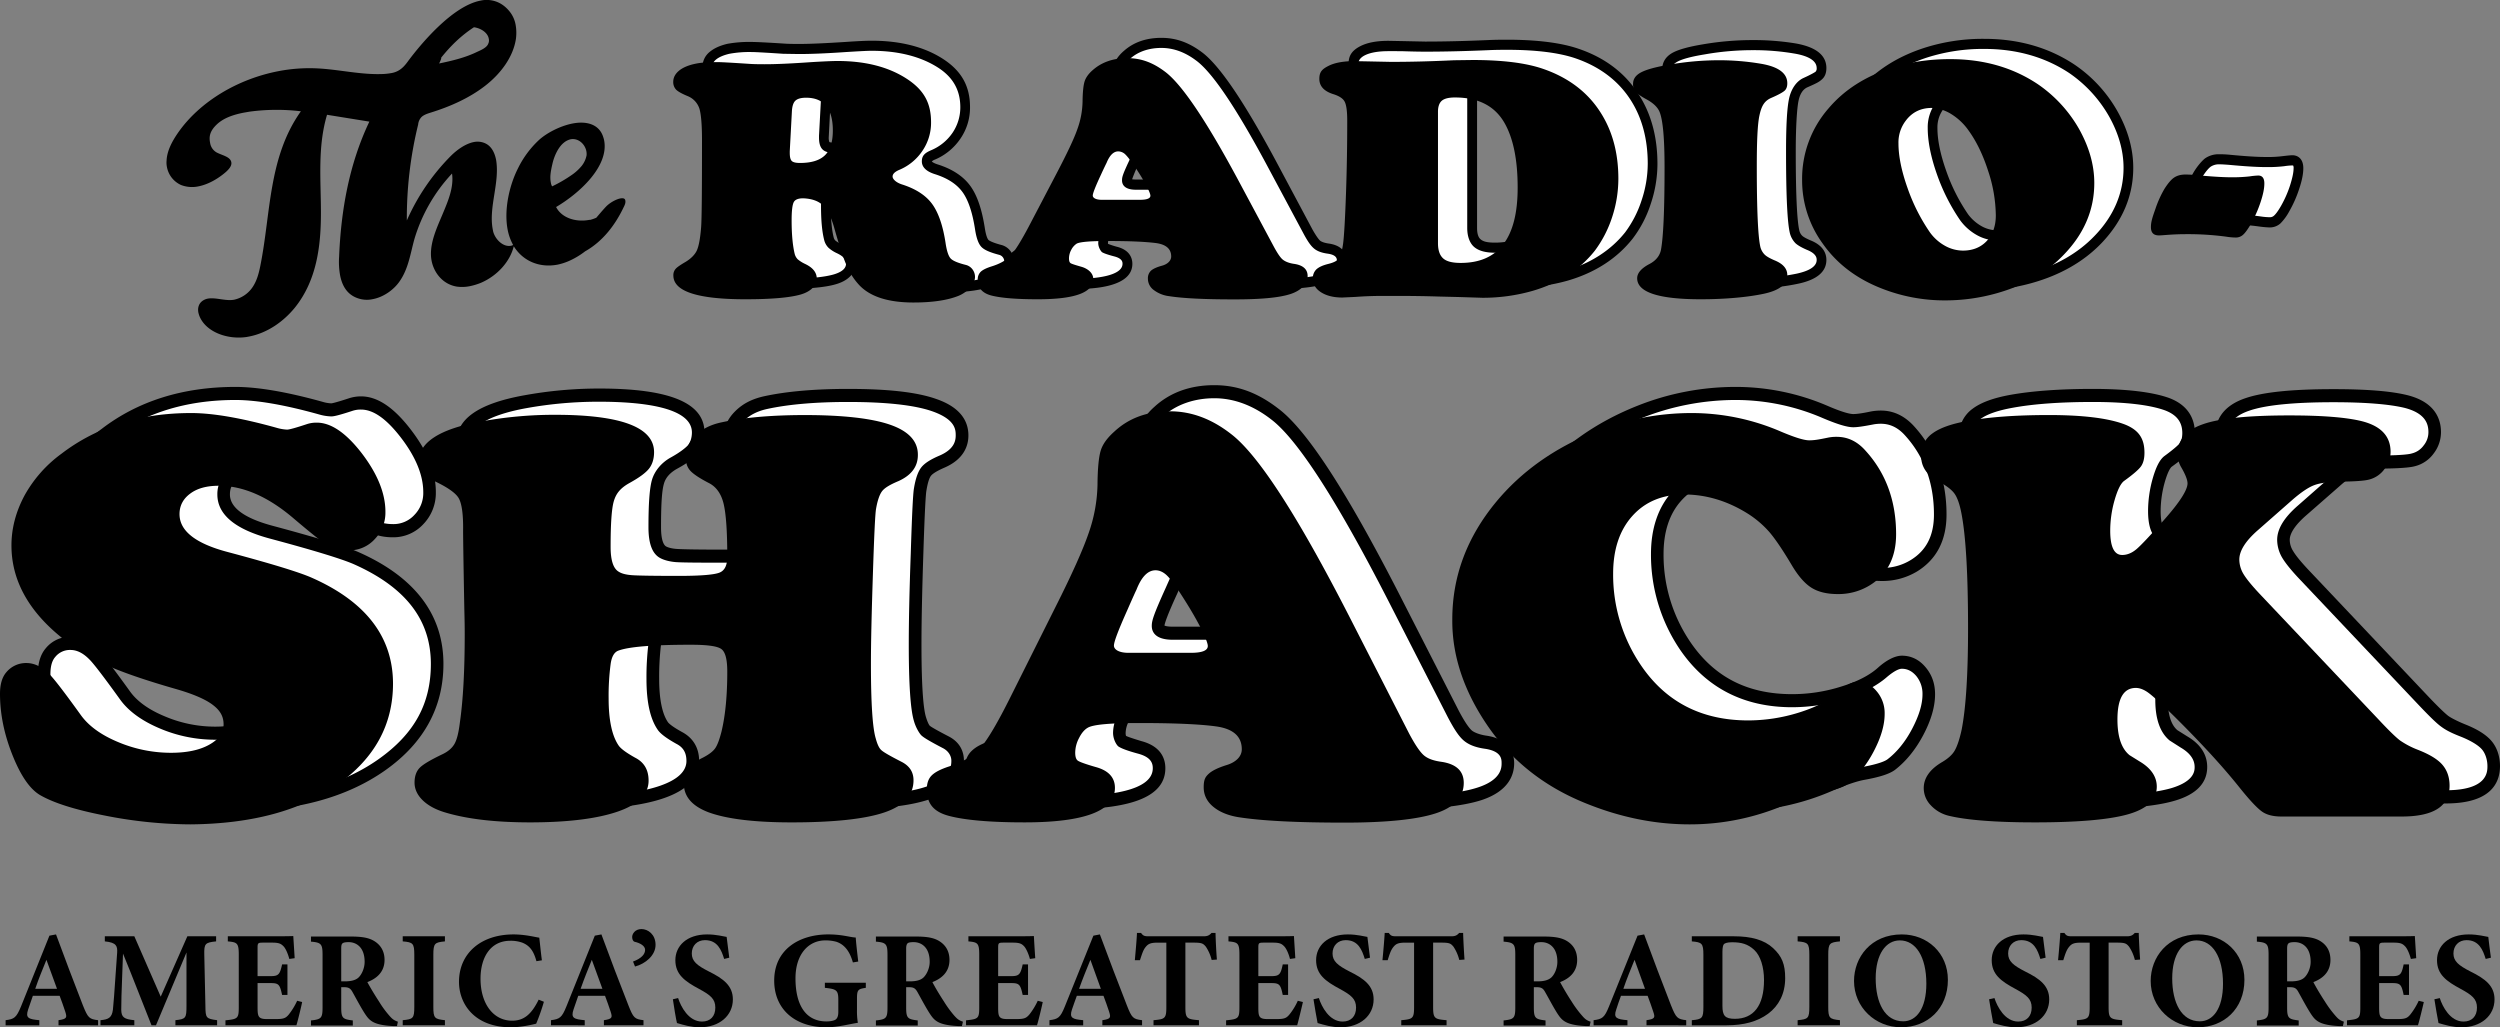
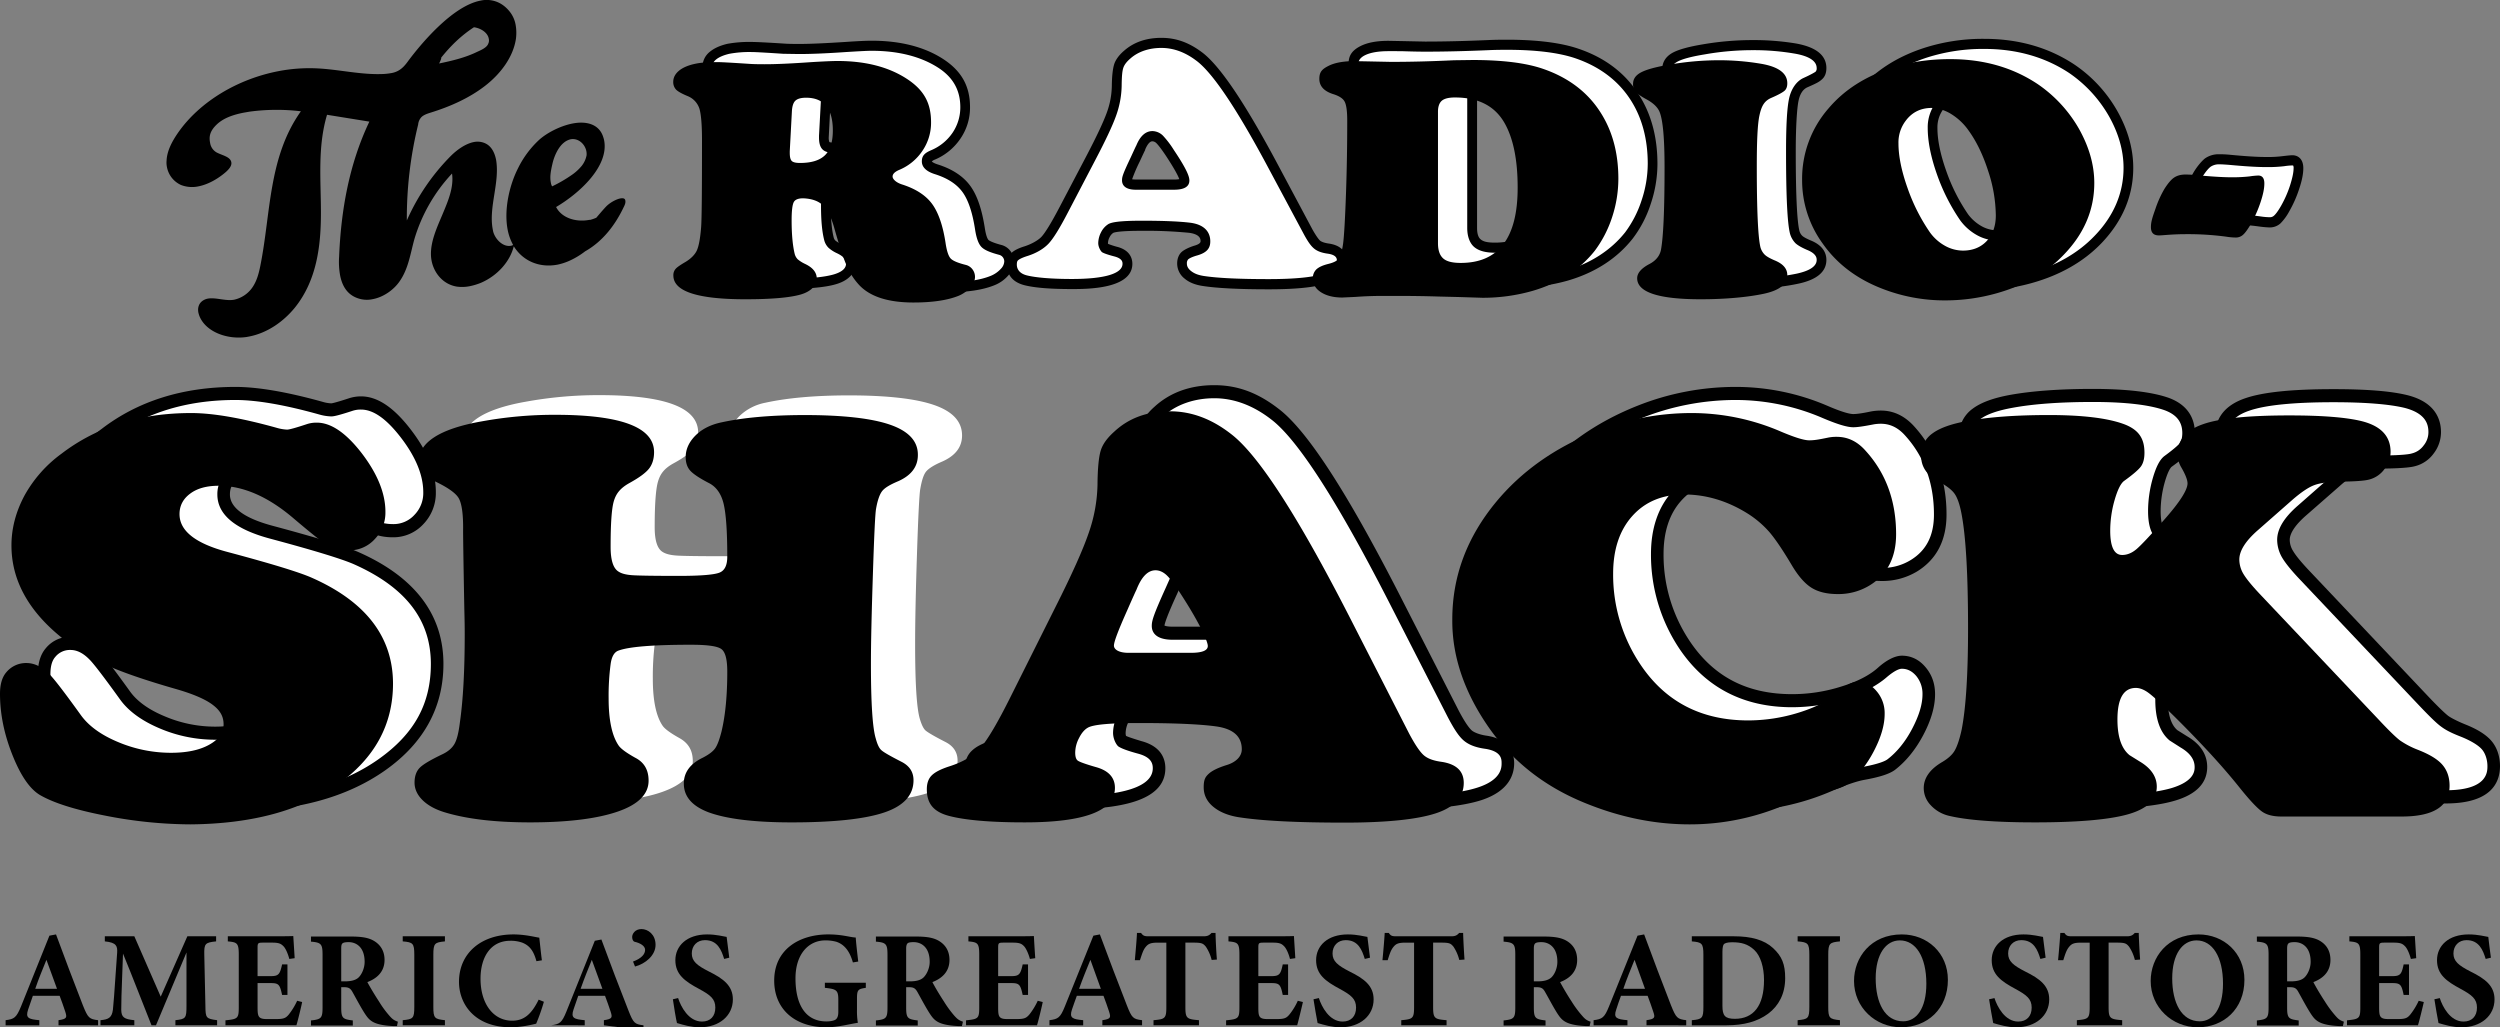
<svg xmlns="http://www.w3.org/2000/svg" id="d22ba715-ccc1-4a76-8dc8-a070bc4a0b5b" data-name="Capa 1" width="2008.2" height="825.2" viewBox="0 0 2008.2 825.2">
  <rect x="0" y="0" width="2008.2" height="825.2" fill="#808080" stroke="none" />
  <title>RadioShack 1921</title>
  <g>
    <g>
      <g>
        <g>
          <path d="M417.4-301.1c-4,0-6.5,1-7.6,3.1s-1.6,7-1.6,14.6c0,11.6.8,20.6,2.5,27a9.3,9.3,0,0,0,2.3,4.3,30.8,30.8,0,0,0,6,3.7c6.2,3,9.4,6.9,9.4,11.8s-4.4,10.3-13.1,12.8-23.5,3.8-44.2,3.8q-57.9,0-57.9-19.1a7.5,7.5,0,0,1,1.7-5.3c1.1-1.3,3.7-3.2,7.8-5.5s7.7-5.8,9.3-9.4,2.8-9.8,3.4-18.6c.5-6.5.8-29.6.8-69.5,0-12.7-.8-21.3-2.2-25.8a16,16,0,0,0-9.4-10c-4.6-1.9-7.7-3.6-9.2-5.2a8.4,8.4,0,0,1-2.4-6.2c0-3.4,1.5-6.3,4.5-8.8s7.1-4.4,12.4-5.6,10.7-1.5,18.5-1.5c3.4,0,12,.5,25.8,1.4,2.6.2,6.7.3,12.4.3,9.4,0,21.9-.6,37.5-1.7,10-.6,16.9-.9,20.9-.9q33.5,0,55.4,14c13.1,8.5,19.7,20.2,19.7,35.3a40.2,40.2,0,0,1-6.9,22.8,41.9,41.9,0,0,1-18.9,15.5c-3.4,1.5-5,3.2-5,5.2s2.5,4.8,7.6,6.4c11,3.5,19,8.7,24.1,15.7s8.8,17.8,11,32.2c.9,6,2.3,9.9,4.1,11.7s5.8,3.5,12.3,5.1a9.2,9.2,0,0,1,5,3.5,9.5,9.5,0,0,1,2.1,5.9c0,2.9-1.3,5.7-3.8,8.6a25.5,25.5,0,0,1-9.7,6.7q-13.2,5.4-36,5.4c-20.3,0-34.9-4.7-43.7-14.1a57.2,57.2,0,0,1-10.1-15.8c-2.7-6.4-6-16.3-9.7-29.8-2.4-8.6-5.5-14.7-9.2-18.3S424.3-300.9,417.4-301.1Zm-9.1-69.6-1.7,31.8v1.2c0,3.3.6,5.4,1.7,6.5s3.3,1.7,6.6,1.7c9.2,0,15.9-2.1,20-6.2s6.3-10.8,6.3-19.9c0-17.6-7.1-26.3-21.4-26.3-4.1,0-7,.8-8.6,2.4S408.5-374.9,408.3-370.7Z" transform="translate(255.2 448.2)" fill="#fff" />
          <path d="M506-213.4c-21.3,0-37-5.1-46.5-15.3a58.3,58.3,0,0,1-10.8-17c-2.9-6.5-6.2-16.7-10-30.3-2.2-7.9-4.9-13.4-8.1-16.4s-7.4-4.4-13.3-4.7c-2.8.1-3.9.7-4,1.1s-1.2,2.7-1.2,12.6.8,19.9,2.4,26a5.5,5.5,0,0,0,1.2,2.3,20.5,20.5,0,0,0,5,3c9.6,4.6,11.6,11,11.6,15.5s-2.8,12.9-16,16.7c-9.1,2.7-23.9,3.9-45.2,3.9-42.2,0-61.8-7.3-61.8-23.1a11.6,11.6,0,0,1,2.7-8c.9-1.1,2.8-2.9,8.8-6.4,3.9-2.2,6.4-4.7,7.7-7.5s2.3-6.9,3-17.2c.5-6.4.8-29.6.8-69.2,0-15.1-1.1-21.7-2-24.5a12.1,12.1,0,0,0-7.2-7.5c-5.2-2.2-8.5-4.1-10.5-6.1a12.8,12.8,0,0,1-3.5-9.1,15.4,15.4,0,0,1,5.9-12c3.5-2.9,8.2-5,14.1-6.4a97.7,97.7,0,0,1,19.3-1.5c3.5,0,12.1.4,26.1,1.3,2.5.2,6.5.3,12.1.3,9.2,0,21.8-.6,37.3-1.6,10.1-.7,17-1,21.1-1,22.9,0,42.3,4.9,57.4,14.7S524-378.6,524-362.1a43.9,43.9,0,0,1-7.6,25.1,46.6,46.6,0,0,1-20.6,17,6.6,6.6,0,0,0-2.5,1.5c.3.3,1.3,1.3,4.8,2.4,11.7,3.7,20.5,9.5,26.1,17.2s9.3,18.7,11.7,34c1.1,7.1,2.5,9,2.9,9.4s2.5,2,10.5,4.1a13.2,13.2,0,0,1,7.2,4.9,13.6,13.6,0,0,1,2.9,8.4c0,3.9-1.6,7.7-4.8,11.3a28.6,28.6,0,0,1-11.2,7.8C534.2-215.3,521.7-213.4,506-213.4Zm-88.6-91.8h.2c7.8.3,14,2.6,18.4,6.8s7.6,10.7,10.2,20.2c3.7,13.2,6.9,23,9.6,29.2a50.9,50.9,0,0,0,9.3,14.6c8,8.6,21.7,12.9,40.9,12.9,14.7,0,26.3-1.7,34.6-5.1a22.3,22.3,0,0,0,8.2-5.7,9,9,0,0,0,2.7-5.8,5.5,5.5,0,0,0-1.1-3.4,5.4,5.4,0,0,0-3-2c-7.2-1.9-11.7-3.8-14.1-6.2s-4.1-6.9-5.2-13.9c-2.1-13.8-5.5-24-10.2-30.4s-12-11.1-22.1-14.3c-7-2.2-10.5-5.7-10.5-10.3s2.5-6.8,7.4-8.9A39,39,0,0,0,510-341.6a36.4,36.4,0,0,0,6.2-20.5c0-13.7-5.9-24.1-17.9-31.8-13.9-8.9-31.9-13.5-53.3-13.5-3.9,0-10.8.4-20.6,1-15.7,1.1-28.4,1.6-37.8,1.6l-12.7-.2c-13.6-.9-22.2-1.4-25.5-1.4a89.3,89.3,0,0,0-17.7,1.4c-4.6,1.1-8.3,2.6-10.8,4.7s-3,4.3-3,5.7a4.3,4.3,0,0,0,1.2,3.3c.7.6,2.6,2.1,8,4.3s9.8,6.8,11.6,12.5,2.4,13.9,2.4,27.1c0,40.3-.3,63.2-.8,69.8-.7,9.4-1.9,16-3.7,20s-5.7,8.2-11,11.2-6.4,4.3-6.8,4.7-.7.8-.7,2.6c0,5.6,7,15,54,15,20.3,0,34.8-1.2,43.2-3.6,10.1-2.9,10.1-7.4,10.1-8.9s0-4.7-7.1-8.1a27.4,27.4,0,0,1-6.9-4.4,13.1,13.1,0,0,1-3.5-6.1c-1.8-7-2.6-16.1-2.6-28.2s1.1-14.6,2.1-16.5C408.2-303.4,411.9-305.2,417.4-305.2Zm-2.5-20.2c-4.5,0-7.5-.9-9.4-2.8s-2.8-5-2.8-9.5v-1.5l1.7-31.8c.3-5.3,1.6-9,4.1-11.4s6.1-3.6,11.3-3.6c11.5,0,25.3,5.3,25.3,30.4,0,10.2-2.5,17.9-7.5,22.8S425.1-325.4,414.9-325.4Zm-3.9-8.7a10.8,10.8,0,0,0,3.9.5c8.1,0,13.9-1.7,17.3-5.1s5.1-9,5.1-16.9c0-19.7-9.4-22.3-17.5-22.3-4.1,0-5.5,1-6,1.4s-1.3,1.8-1.6,6h0l-1.7,32.8A9.9,9.9,0,0,0,411-334.1Z" transform="translate(255.2 448.2)" />
        </g>
        <g>
          <path d="M766.1-317.1l29.6,55.3c2.8,5.1,5.2,8.4,7.1,10s4.7,2.7,8.6,3.2c7.5,1,11.2,4.4,11.2,10s-4.6,11.4-13.7,14.3-24.2,4.4-45.1,4.4c-23.6,0-41.1-.9-52.4-2.6-5.3-.8-9.4-2.5-12.5-5a11.2,11.2,0,0,1-4.6-9.1,8.2,8.2,0,0,1,2.4-6.3q2.4-2.2,9-4.2c4.9-1.4,7.4-3.9,7.4-7.3,0-6.1-4.3-9.7-12.7-10.8s-21.9-1.7-38.3-1.7c-13.9,0-22.2.8-24.9,2.2a11.2,11.2,0,0,0-4.4,4.9,14.4,14.4,0,0,0-1.9,6.9c0,2,.4,3.3,1.3,3.9a60.7,60.7,0,0,0,8.7,2.9c6.4,1.6,9.6,4.9,9.6,9.8,0,10.8-14.9,16.3-44.6,16.3-16.9,0-29.4-1-37.3-3s-10.9-6.1-10.9-12.6a8.9,8.9,0,0,1,2.4-6.6q2.4-2.2,8.7-4.2c6.7-2.1,11.9-5,15.4-8.8s8.5-11.8,14.9-24.2l22.1-42.2c8.1-15.5,13.6-27.1,16.4-34.7a71.6,71.6,0,0,0,4.3-22.6c.1-7.9.6-13.3,1.6-16.4s3.2-6,6.7-8.9c7.2-6.4,16.3-9.5,27.5-9.5s20.6,3.5,30.2,10.7Q728-388.2,766.1-317.1ZM657.2-299.9h30.7q8.4,0,8.4-3.3c0-3-3.9-10.3-11.7-22.1q-5.4-8.1-8.1-10.8a8.7,8.7,0,0,0-6-2.7c-3.8,0-6.9,3-9.4,9.1l-4.5,9.7c-4.4,9.3-6.6,14.9-6.6,16.7S652.4-299.9,657.2-299.9Z" transform="translate(255.2 448.2)" fill="#fff" />
          <path d="M763.8-215.8c-23.7,0-41.5-.9-53-2.7-5.9-.9-10.7-2.8-14.3-5.8a15.4,15.4,0,0,1-6.1-12.3c0-4.8,2-7.8,3.7-9.3s5.5-3.6,10.6-5.1c2.9-.9,4.5-2,4.5-3.4s0-5.6-9.3-6.8a356.2,356.2,0,0,0-37.8-1.6c-18.5,0-22.4,1.3-23.1,1.7a8.6,8.6,0,0,0-2.8,3.3,10.8,10.8,0,0,0-1.4,4.9c0,.3,0,.5.1.6a66,66,0,0,0,7,2.3c10.9,2.7,12.5,9.8,12.5,13.7,0,20.3-36.5,20.3-48.5,20.3-17.4,0-29.9-1-38.2-3.1-11.6-3-14-10.6-14-16.5a12.6,12.6,0,0,1,3.7-9.5c2.1-2,5.5-3.7,10.3-5.2s10.7-4.5,13.7-7.7,8-11.4,14.3-23.4l22.1-42.1c8-15.3,13.4-26.8,16.1-34.3a65,65,0,0,0,4-21.2c.1-8.3.8-14.1,1.9-17.6s3.9-7.4,7.9-10.8c7.8-6.9,17.9-10.4,30-10.4s22.3,3.9,32.5,11.5c13.9,10.3,33.4,38.8,59.4,87.2h0l29.5,55.3c3.4,6,5.3,8.2,6.1,8.9s2.8,1.7,6.7,2.3c12.7,1.7,14.7,9.5,14.7,14s-2.9,13.9-16.6,18.2C800.4-217.3,785.2-215.8,763.8-215.8ZM662.1-270.9c16.5,0,29.6.5,38.7,1.6,14.1,1.8,16.2,10.1,16.2,14.9s-1.8,8.8-10.2,11.3c-5,1.4-6.8,2.6-7.5,3.2a4.5,4.5,0,0,0-1.1,3.3c0,1.5.3,3.6,3.1,5.9s6.1,3.5,10.6,4.2c11.2,1.7,28.6,2.5,51.9,2.5,20.4,0,35.2-1.4,43.9-4.2,11-3.5,11-8.7,11-10.4s0-4.9-7.8-5.9c-4.7-.7-8.1-2-10.6-4.1s-4.9-5.5-8-11.2l-29.6-55.3c-25-46.7-44.2-75.1-57.1-84.5-8.9-6.7-18.2-10.1-27.9-10.1s-18.5,2.8-25,8.6c-2.9,2.5-4.7,4.9-5.5,7.2s-1.3,5.8-1.4,15a74.4,74.4,0,0,1-4.6,24c-2.8,7.8-8.4,19.7-16.6,35.3l-22,42.1c-6.7,12.9-11.8,21.1-15.6,25.1s-9.7,7.6-17.1,9.9c-4.7,1.5-6.5,2.7-7.2,3.3s-1.1,1.4-1.1,3.6.9,6.8,8,8.6,19.8,2.9,36.3,2.9c26.2,0,40.6-4.3,40.6-12.2,0-1.2,0-4.2-6.5-5.9s-9-2.8-9.9-3.4-3.1-3.9-3.1-7.3a19.3,19.3,0,0,1,2.3-8.8,16.2,16.2,0,0,1,6-6.6C637.7-269.5,642.8-270.9,662.1-270.9Zm25.8-24.9H657.2c-9.7,0-11.1-4.7-11.1-7.5s.5-4.8,7-18.5c3.4-7.4,4.2-9.1,4.5-9.6,3.1-7.6,7.5-11.5,12.9-11.5a12.3,12.3,0,0,1,8.6,3.8,74.5,74.5,0,0,1,8.7,11.5c11,16.4,12.4,21.6,12.4,24.4C700.2-298.3,696.1-295.8,687.9-295.8Zm-33.7-8.4a18,18,0,0,0,3,.2h30.7a18.6,18.6,0,0,0,4.2-.3c-.7-2-3-7-10.7-18.7-4.2-6.3-6.5-9-7.6-10.1a4.9,4.9,0,0,0-3.3-1.6c-2.5,0-4.5,3.6-5.8,6.6v.4c-.3.5-1.3,2.6-4.5,9.5A129.4,129.4,0,0,0,654.2-304.2Z" transform="translate(255.2 448.2)" />
        </g>
        <g>
          <path d="M894.5-222.8H883.2c-6.6,0-13.9.3-22.1.9l-10.6.5q-10.5,0-17.1-4.2c-4.3-2.9-6.5-6.5-6.5-11.1s.9-5.7,2.9-7.4,5-3.2,9.4-4.3,7-2.4,8.5-4.5,2.6-6,3.4-11.9,1.6-20.1,2.3-39.9,1-39.3,1-58.8c0-7.7-.7-12.8-2-15.3s-4.6-4.6-9.6-6.1c-7.2-2.4-10.8-6.5-10.8-12.2s2.5-7.9,7.5-10.4,11.8-3.8,20.7-3.8h10.3c8.8.3,15.2.5,19.1.5,14.9,0,31.8-.5,50.6-1.3,3.9-.2,8.9-.2,14.9-.2,23.8,0,42.7,2.3,56.6,7.1,20.7,7.1,36.2,19,46.7,35.7,9.2,14.8,13.9,32.3,13.9,52.7a95.5,95.5,0,0,1-5.2,30.9,90,90,0,0,1-13.9,26.9c-12.1,15.2-28.8,26-50.1,32.2a144.5,144.5,0,0,1-40.1,5.4l-18.9-.5-16.3-.4Q908.9-222.8,894.5-222.8Zm32.8-147.9v105.6c0,5.7,1.5,9.8,4.3,12.2s7.5,3.6,14.1,3.6c30.4,0,45.7-20.2,45.7-60.6q0-33.5-10.7-51.8c-7.8-13.6-21.1-20.4-39.7-20.4-5,0-8.6.9-10.6,2.6S927.3-374.8,927.3-370.7Z" transform="translate(255.2 448.2)" fill="#fff" />
          <path d="M963-217.2l-35.3-.9c-12.5-.4-23.7-.6-33.2-.6H883.2c-6.5,0-13.8.3-21.8.8-5.3.4-8.8.6-10.9.6-7.7,0-14.1-1.7-19.1-4.9-7-4.5-8.5-10.3-8.5-14.5s2.3-8.7,4.3-10.5,6-3.9,11.1-5.2,5.7-2.2,6.2-2.9,1.7-3,2.7-10.1,1.6-19.9,2.3-39.4,1-39.4,1-58.7c0-9.4-1.1-12.5-1.6-13.3s-2-2.6-7.2-4.2c-11.2-3.7-13.6-10.8-13.6-16.1s1.7-10.1,9.6-14.1c5.6-2.8,12.9-4.2,22.5-4.2l10.4.2,19,.4c14.8,0,31.8-.4,50.4-1.2,4-.2,9.1-.3,15.1-.3,24.1,0,43.6,2.4,57.8,7.3,21.5,7.3,37.9,19.9,48.7,37.4,9.7,15.3,14.6,33.8,14.6,54.9a101.3,101.3,0,0,1-5.4,32.3,92.9,92.9,0,0,1-14.6,28c-12.6,15.9-30.1,27.2-52,33.6A148.6,148.6,0,0,1,963-217.2Zm-79.8-9.6h11.3c9.6,0,20.9.1,33.4.5l35.2,1a140.1,140.1,0,0,0,38.9-5.3c20.4-6,36.6-16.4,48.2-30.9a88.4,88.4,0,0,0,13.2-25.6,93.4,93.4,0,0,0,5-29.6c0-19.5-4.5-36.5-13.3-50.5-9.9-15.8-24.9-27.3-44.6-34.1-13.4-4.6-32.1-6.9-55.4-6.9q-8.9,0-14.7.3c-18.8.8-35.9,1.2-50.8,1.2-4,0-10.3-.1-19.2-.4H860.2c-8.2,0-14.6,1.1-19,3.3s-5.3,5-5.3,6.8,0,5.6,8.1,8.3c6,1.8,9.9,4.5,11.8,8s2.5,8.8,2.5,17.3c0,19.4-.3,39.2-1,59s-1.4,33.2-2.3,40.2-2.3,11.2-4.2,13.9-5.6,4.8-10.8,6-6.7,2.4-7.6,3.3-1.6,1.8-1.6,4.4.5,4.9,4.7,7.6,8.8,3.6,15,3.6l10.4-.5C869.1-226.6,876.6-226.8,883.2-226.8Zm62.5-18.4c-7.6,0-13-1.5-16.6-4.5s-5.7-8.4-5.7-15.4V-370.7c0-5.4,1.5-9.4,4.5-11.9s7.1-3.6,13.1-3.6c20,0,34.5,7.6,43.1,22.4,7.4,12.8,11.2,31,11.2,53.9C995.3-266.9,978.6-245.2,945.7-245.2ZM941-378c-5.6,0-7.5,1.2-8.1,1.7s-1.6,3.6-1.6,5.6v105.6c0,4.4.9,7.5,2.8,9.1s4.6,2.7,11.6,2.7c28.1,0,41.7-18.5,41.7-56.6,0-21.4-3.3-38.2-10-49.7S958.3-378,941-378Z" transform="translate(255.2 448.2)" />
        </g>
        <g>
          <path d="M1153-412a189.9,189.9,0,0,1,33.7,2.8c14.2,2.4,21.3,7.6,21.3,15.7,0,2.6-.7,4.6-2.1,5.9s-5,3.2-10.7,5.8-8,6.7-9.5,13.8-2.3,20.9-2.3,41.5c0,34.7,1,56.3,3,64.6a11.7,11.7,0,0,0,3.4,6,27.7,27.7,0,0,0,7.9,4.6c6.8,2.7,10.3,6.7,10.3,11.9,0,7.3-6.4,12.3-19.1,15s-30.6,4.4-50.6,4.4q-51,0-51-17c0-4.1,3.3-7.9,10-11.4,5.1-2.8,8.2-6.5,9.1-11.2q3-15.6,3-66.1c0-23.3-1.4-38.2-4.1-44.8-1.5-3.7-4.9-7.1-10.5-10.1a37,37,0,0,1-8.6-6.1,9.5,9.5,0,0,1-2.2-6.3c0-3.9,2.2-7,6.5-9.3s12-4.4,22.9-6.3A238.8,238.8,0,0,1,1153-412Z" transform="translate(255.2 448.2)" fill="#fff" />
          <path d="M1138.3-216c-23.6,0-54.9-2.1-54.9-21,0-5.7,4.1-10.8,12.1-15.1,4.1-2.1,6.4-4.9,7.1-8.3,1.9-10.1,2.9-32.1,2.9-65.3,0-28.2-2.1-39-3.8-43.2s-4-5.5-8.7-8.1-7.9-5-9.7-7a13.2,13.2,0,0,1-3.2-9c0-3.8,1.5-9.2,8.6-13,4.8-2.5,12.6-4.7,24.1-6.6A234.6,234.6,0,0,1,1153-416a207.4,207.4,0,0,1,34.3,2.7c16.3,2.9,24.6,9.5,24.6,19.8,0,3.8-1.1,6.8-3.4,8.9s-3.6,2.9-11.8,6.5c-3.6,1.6-6,5.2-7.2,11s-2.2,20.4-2.2,40.6c0,34.3,1,55.7,2.9,63.6a8.5,8.5,0,0,0,2.2,4c.8.8,2.6,2,6.8,3.8,10.5,4.2,12.7,10.8,12.7,15.7,0,9.4-7.5,15.8-22.2,19S1158.4-216,1138.3-216ZM1153-407.9a220.6,220.6,0,0,0-38.9,3.4c-10.5,1.7-17.9,3.7-21.8,5.8s-4.4,4.2-4.4,5.7a4.7,4.7,0,0,0,1.2,3.5c.6.8,2.5,2.4,7.6,5.4s10.4,7.4,12.2,12.1c3,7,4.4,22.2,4.4,46.3,0,34.2-1,56.1-3.1,66.9-1.1,6-4.9,10.7-11.1,14s-7.9,5.5-7.9,7.8c0,8.2,17.2,12.9,47.1,12.9,19.6,0,36.3-1.5,49.8-4.3,10.6-2.3,16-6,16-11,0-1.3,0-5-7.8-8.1-4.4-1.9-7.3-3.6-9.2-5.3a17.9,17.9,0,0,1-4.5-8c-2.1-8.8-3.1-30.3-3.1-65.7,0-21.1.8-34.9,2.4-42.4s5.7-14,11.7-16.7,9.3-4.7,9.6-5a3.7,3.7,0,0,0,.9-2.9c0-5.7-6.1-9.7-18-11.7A192.9,192.9,0,0,0,1153-407.9Z" transform="translate(255.2 448.2)" />
        </g>
        <g>
          <path d="M1338.8-412.9q40.4,0,70.3,20a107,107,0,0,1,33,35.8c8.3,14.6,12.4,29.1,12.4,43.7q0,32.3-24.4,57.6-20.7,21.6-54,31a153.3,153.3,0,0,1-41.2,5.7,140.2,140.2,0,0,1-51.8-9.8q-29.8-11.8-46.8-35.9a87,87,0,0,1-16.4-51.2,85.5,85.5,0,0,1,21.1-57.3q18.8-22.2,50.6-32.5C1305.8-410.6,1321.5-412.9,1338.8-412.9ZM1324-373.8a25,25,0,0,0-20.9,10.3,28.9,28.9,0,0,0-5.9,18.1q0,15.4,7.2,35.7a150,150,0,0,0,18.2,36,36.9,36.9,0,0,0,11.9,10.7,30.1,30.1,0,0,0,14.5,3.9q11.9,0,19.2-7.8c4.8-5.1,7.3-12,7.3-20.4,0-11-2.1-22.9-6.1-35.7s-9.4-23.6-15.9-32.6a47.2,47.2,0,0,0-13.7-13.1A32.3,32.3,0,0,0,1324-373.8Z" transform="translate(255.2 448.2)" fill="#fff" />
          <path d="M1334.9-215a143.7,143.7,0,0,1-53.2-10.1c-20.5-8.2-36.9-20.7-48.5-37.3A90.4,90.4,0,0,1,1216-316a90,90,0,0,1,22.1-60c12.9-15.3,30.5-26.6,52.3-33.7a154.1,154.1,0,0,1,48.4-7.3c27.5,0,51.8,7,72.4,20.7a111,111,0,0,1,34.3,37.1c8.6,15.2,12.9,30.6,12.9,45.8,0,22.5-8.6,42.8-25.5,60.5-14.2,14.8-33,25.6-55.8,32A156.3,156.3,0,0,1,1334.9-215Zm3.9-193.9a147.6,147.6,0,0,0-46,6.9c-20.5,6.7-36.9,17.2-48.9,31.4a82.5,82.5,0,0,0-20.1,54.6,83,83,0,0,0,15.7,48.8c10.7,15.3,25.9,26.9,45,34.5a136.8,136.8,0,0,0,50.4,9.5,149.8,149.8,0,0,0,40.2-5.5c21.4-6.1,39-16.2,52.2-30,15.5-16,23.3-34.5,23.3-54.7,0-13.8-4-27.8-11.8-41.6a105.3,105.3,0,0,0-31.8-34.5C1387.7-402.3,1364.8-408.9,1338.8-408.9ZM1349-255a33.8,33.8,0,0,1-16.3-4.4,41.8,41.8,0,0,1-13.3-11.8,156.5,156.5,0,0,1-18.7-37c-4.9-13.9-7.4-26.4-7.4-37.2a33,33,0,0,1,6.8-20.7c5.8-7.7,13.9-11.7,23.9-11.7h.1a36.4,36.4,0,0,1,17.7,5.6,51.3,51.3,0,0,1,14.9,14.2c6.7,9.3,12.2,20.7,16.4,33.7s6.3,25.6,6.3,37c0,9.5-2.8,17.3-8.4,23.3S1358-255,1349-255Zm-25.1-114.7a21,21,0,0,0-17.7,8.7,24.6,24.6,0,0,0-5.1,15.6c0,9.8,2.4,21.3,7,34.3a147,147,0,0,0,17.6,35,34.8,34.8,0,0,0,10.7,9.5,25.7,25.7,0,0,0,12.6,3.4c6.9,0,12.2-2.1,16.4-6.5s6.1-10.2,6.1-17.6a111.5,111.5,0,0,0-5.9-34.4c-3.9-12.2-9-22.8-15.2-31.5a43.3,43.3,0,0,0-12.6-12A29.2,29.2,0,0,0,1323.9-369.7Z" transform="translate(255.2 448.2)" />
        </g>
        <g>
          <path d="M1527.2-320.2a80.7,80.7,0,0,1,8.3.4c12.7,1.2,22.3,1.7,29,1.7a125.4,125.4,0,0,0,14.7-.6,59.5,59.5,0,0,1,7-.7c3.3,0,4.9,2.1,4.9,6.3s-1,8.9-3,15a100.7,100.7,0,0,1-7.6,17.5c-2.6,4.2-4.7,7.1-6.4,8.7a8.8,8.8,0,0,1-6,2.3,49.5,49.5,0,0,1-7.7-.7,233.6,233.6,0,0,0-32.1-2c-5.1,0-9.8.2-14.1.5s-6,.4-7.8.4c-4.3,0-6.4-2.1-6.4-6.5s1.2-7.8,3.7-14.8a82.2,82.2,0,0,1,7.1-15.9c2.8-4.4,5.3-7.4,7.6-9S1523.6-320.1,1527.2-320.2Z" transform="translate(255.2 448.2)" fill="#fff" />
          <path d="M1568.1-265.5a73.3,73.3,0,0,1-8.2-.7,211.7,211.7,0,0,0-31.6-2c-4.9,0-9.6.1-13.7.5s-6.3.4-8.2.4c-6.5,0-10.3-4-10.3-10.6,0-3.5,1.2-8.6,3.9-16.2s5-12.7,7.5-16.7,6-8.2,8.6-10.2a19.1,19.1,0,0,1,11-3.3h.1a87.1,87.1,0,0,1,8.7.4c12.4,1.2,22.1,1.8,28.6,1.8a92.9,92.9,0,0,0,14.1-.7c5.1-.6,6.8-.7,7.6-.7,4.3,0,8.8,2.7,8.8,10.4,0,4.4-1,9.7-3.2,16.3a95,95,0,0,1-8,18.2,42,42,0,0,1-7.1,9.8A12.7,12.7,0,0,1,1568.1-265.5Zm-39.8-10.9a226.4,226.4,0,0,1,32.7,2.1,54.6,54.6,0,0,0,7.1.6,4.8,4.8,0,0,0,3.4-1.3c1-.9,2.8-2.9,5.6-7.8a88,88,0,0,0,7.3-16.6c1.8-5.7,2.8-10.3,2.8-13.7a3.9,3.9,0,0,0-.4-2.2h-.6a47.3,47.3,0,0,0-6.5.6,110.6,110.6,0,0,1-15.2.7c-6.8,0-16.6-.6-29.3-1.8-2.8-.2-5.4-.4-7.9-.4a11.8,11.8,0,0,0-6.7,1.9c-1.2.9-3.4,3-6.5,7.9a80.3,80.3,0,0,0-6.7,15.1c-3,8.5-3.5,12-3.5,13.4s.3,2.5,2.5,2.5l7.6-.4C1518.3-276.2,1523.2-276.4,1528.3-276.4Z" transform="translate(255.2 448.2)" />
        </g>
      </g>
      <g>
        <g>
          <path d="M-66.1-132.2q26.2,0,68.8,11.9a34.2,34.2,0,0,0,8.1,1.4q2.5,0,15.3-4.2a27.8,27.8,0,0,1,8.7-1.4q17.1,0,36.1,24.7t18.9,47c0,8.6-2.8,16-8.5,21.9a27.6,27.6,0,0,1-20.8,9c-6.8,0-12.3-1.2-16.5-3.7S30.4-35.5,15.9-47.7C-4.4-65.1-24.5-73.8-44.2-73.8q-14.2,0-22.8,6.3A19.5,19.5,0,0,0-75.5-51q0,20.3,39,30.5Q16.2-6.2,31,.2,95.9,29,95.9,85.1c0,33.1-14.7,60-44.3,81s-69.7,32.1-118.5,32.1a359.5,359.5,0,0,1-68.7-7.1c-24.2-4.7-41.6-10.3-52.3-16.6-8.1-5-15.5-15.8-22-32.5s-9.8-32.9-9.8-48.7c0-7.6,1.7-13.4,5.1-17.3a20.3,20.3,0,0,1,16-7.4c6.5,0,12.7,3,18.6,9.1,3.6,3.4,12,14.3,25.2,32.8q9.5,13.1,30,21.6a107.5,107.5,0,0,0,42.4,8.6c12.6,0,22.8-2.1,30.6-6.4s11.7-9.7,11.7-16.4-3.1-11.5-9.2-16-16-8.7-29.8-12.6q-36.5-10.5-55.5-19.2a164.2,164.2,0,0,1-35.7-22c-26.8-21.7-40.3-46.3-40.3-74q0-20.4,10.5-39.9a103.3,103.3,0,0,1,29.5-33.6Q-127.7-132.1-66.1-132.2Z" transform="translate(255.2 448.2)" fill="#fff" />
          <path d="M-66.9,203.5c-21.9,0-45.4-2.5-69.7-7.2s-42.5-10.6-53.8-17.3c-9.3-5.6-17.2-17.1-24.2-35s-10.2-34.3-10.2-50.7c0-9,2.2-15.9,6.4-20.8a25.1,25.1,0,0,1,19.8-9.2c7.8,0,15.3,3.6,22.2,10.6,3.7,3.6,12.1,14.5,25.7,33.4,5.7,7.9,15,14.6,27.8,19.9a103.3,103.3,0,0,0,40.5,8.3c11.7,0,21.2-2,28.2-5.8,9-5,9-10.1,9-11.8,0-4.4-2.3-8.2-7-11.7s-15.1-8.1-28.2-11.8c-24.4-7-43.3-13.6-56.3-19.5a171.9,171.9,0,0,1-36.7-22.6c-28-22.7-42.2-49-42.2-78.2a88.3,88.3,0,0,1,11.1-42.4,107.4,107.4,0,0,1,31-35.4c29.2-22.4,65.4-33.7,107.4-33.7,17.9,0,41.4,4,70.1,12a27.8,27.8,0,0,0,6.9,1.2c.3,0,2.7-.3,13.7-3.9a31.2,31.2,0,0,1,10.2-1.7c13.1,0,26.2,8.7,40,26.7S94.9-68.9,94.9-52.8a36,36,0,0,1-10,25.6A32.7,32.7,0,0,1,60.5-16.6c-7.6,0-14-1.5-19-4.4s-14-10.1-28.8-22.7C-6.6-60.2-25.8-68.5-44.2-68.5c-8.4,0-15.1,1.8-19.9,5.3s-6.4,7.1-6.4,12.2c0,10.7,11.9,19.3,35.2,25.4C.4-16,22.8-9.1,33-4.6c45.1,20,68,50.2,68,89.7,0,34.7-15.6,63.4-46.5,85.3S-17.3,203.5-66.9,203.5ZM-198.6,73.9a15.1,15.1,0,0,0-12.2,5.6q-3.9,4.4-3.9,13.8c0,15,3.2,30.8,9.5,46.7s12.7,25.6,19.9,29.9c10.1,6,27.1,11.4,50.6,16a350.2,350.2,0,0,0,67.8,7c47.5,0,86.4-10.5,115.7-31.2s42.1-45.1,42.1-76.6C90.9,49.7,70.6,23.5,29,5,19.4.8-3.1-6.1-37.8-15.4-66.2-22.9-80.6-34.8-80.6-51A24.9,24.9,0,0,1-69.9-71.8c6.5-4.8,15.2-7.3,25.7-7.3,20.8,0,42.1,9.2,63.4,27.3,17.6,14.9,24.5,20,27.3,21.6s8.1,3,14,3a22.6,22.6,0,0,0,17.2-7.4,25,25,0,0,0,7.1-18.2c0-13.6-6-28.3-17.9-43.8s-22.4-22.6-32.1-22.6a20.7,20.7,0,0,0-7.1,1.1c-11.9,3.9-15.1,4.4-16.8,4.4a38.9,38.9,0,0,1-9.5-1.5c-27.8-7.8-50.5-11.7-67.5-11.7-39.8,0-73.9,10.7-101.4,31.8a96.8,96.8,0,0,0-28.2,31.9,78.5,78.5,0,0,0-9.8,37.3c0,25.8,12.9,49.3,38.3,69.9a167,167,0,0,0,34.6,21.3c12.5,5.7,30.9,12.1,54.9,18.9,14.4,4.1,24.7,8.5,31.3,13.4S-35,109.9-35,117.9s-4.9,15.9-14.5,21.1-19.6,7-32.9,7a113.2,113.2,0,0,1-44.3-9c-14.5-6.1-25.3-13.9-32.1-23.4-16.2-22.5-22.3-29.9-24.6-32.1C-188.5,76.3-193.5,73.9-198.6,73.9Z" transform="translate(255.2 448.2)" />
        </g>
        <g>
          <path d="M226.1-130.8q79.5,0,79.5,30c0,5.5-1.3,9.9-4,13.3s-7.9,7.2-15.6,11.4-10.8,8.6-12.6,14.6-2.7,18.3-2.7,36.8c0,10.9,2.2,17.5,6.6,20,2.6,1.6,6.5,2.5,11.6,2.8s17.4.5,36.6.5c17.5,0,28.4-.9,32.6-2.6s6.4-6,6.4-12.8c0-20.5-1-34.7-3.1-42.8s-6-13.6-11.9-16.5C342-80,337.1-83.3,334.7-86s-3.6-6.3-3.6-10.8c0-6.4,2.6-12.2,7.9-17.4a41.3,41.3,0,0,1,20.6-10.5q26.5-5.8,66.5-5.9c31.3,0,54.3,2.6,69.2,7.8s22.3,13.3,22.3,24.4c0,9.3-5.3,16.2-15.8,20.9-6.6,2.8-10.9,5.5-13,8s-3.6,7.3-4.8,14.3c-.7,3.9-1.6,21.1-2.6,51.7s-1.5,54.8-1.5,72.8q0,47.3,3.8,60c1.4,4.7,2.9,7.8,4.6,9.3s7.1,4.7,16.1,9.3c6.4,3.3,9.6,8.3,9.6,14.9,0,11.8-7.6,20.4-23,25.7s-40.3,8.1-74.8,8.1c-30.2,0-52.6-2.8-67-8.2s-19.6-12.6-19.6-23q0-13.3,15-20.7c4.9-2.5,8.3-5,10.1-7.5s3.5-7,5.2-13.7c3.1-13,4.6-29,4.6-47.9,0-9.8-1.6-15.8-4.7-18.2s-11.4-3.5-24.6-3.5q-45.6,0-58.1,4.7c-3.4,1.2-5.5,4.9-6.4,10.9A212.1,212.1,0,0,0,269.2,97q0,26.6,8.1,38.1c1.9,2.5,6.3,5.7,13.3,9.6s10.7,9.8,10.7,18.4c0,10.8-8.2,19.1-24.7,24.9s-40,8.6-70.6,8.6c-27.8,0-50.6-2.7-68.3-7.9-7.6-2.4-13.6-5.7-17.9-9.9s-6.5-9-6.5-14.1,1.3-9.1,4-11.9,8.7-6.3,17.9-10.7c4.7-2.2,8.1-4.9,10-8.4s3.5-9.1,4.5-17.2c2.6-18.1,3.8-41.9,3.8-71.2,0-5.4-.1-11.8-.2-19.3q-1.1-55.8-1-63.7c.1-13.4-1.1-22.2-3.7-26.4s-9.6-9-20.8-14.1c-7.5-3.3-11.2-8.2-11.2-14.7,0-15.6,16.6-26.5,49.9-32.5A326.3,326.3,0,0,1,226.1-130.8Z" transform="translate(255.2 448.2)" fill="#fff" />
-           <path d="M416.2,201.8c-31.1,0-53.6-2.7-68.7-8.4-19-7.2-23-19.2-23-28s3.1-18.1,17.9-25.5c5.5-2.7,7.5-4.8,8.2-5.8s2.4-4.1,4.4-11.9c2.9-12.5,4.4-28.2,4.4-46.6,0-11.8-2.5-13.8-2.6-13.9s-4.2-2.5-21.6-2.5c-37,0-51.1,2.4-56.4,4.3-1.9.8-2.8,4.6-3.1,6.8A218.4,218.4,0,0,0,274.3,97c0,16.4,2.4,28.2,7.1,35,.6.8,3,3.3,11.6,8s13.4,12.6,13.4,23.1c0,13.3-9.5,23.3-28.2,29.8-16.9,5.9-41.2,8.9-72.2,8.9-28.2,0-51.6-2.7-69.7-8.1-8.4-2.6-15.1-6.3-20-11.1s-8.1-11.3-8.1-17.9,1.9-11.8,5.6-15.6,9.3-7.1,19.3-11.8q5.7-2.6,7.8-6.3c1.1-1.9,2.6-6,3.8-15.2,2.5-17.9,3.8-41.6,3.8-70.5,0-5.3-.1-11.6-.3-19.2-.7-37-1-58.5-1-63.8.2-16.1-1.7-21.7-2.9-23.6s-5.1-6-18.5-12.1c-11.8-5.1-14.3-13.4-14.3-19.5,0-18.8,17.7-31.1,54.1-37.7a336.2,336.2,0,0,1,60.5-5.5c56.9,0,84.6,11.6,84.6,35.3,0,6.7-1.8,12.3-5.2,16.6s-8.8,8.2-17.1,12.7c-5.4,3.1-8.8,6.9-10.2,11.6s-2.4,13-2.4,35.2c0,11.9,2.8,14.7,4,15.4s4,1.8,9.4,2.1,17.3.5,36.3.5c22,0,28.7-1.4,30.8-2.2s3.1-1.3,3.1-7.9c0-19.9-1-33.9-2.9-41.5s-4.7-10.8-9.2-13.1c-8.2-4.2-13.5-7.8-16.4-11.1S326-91,326-96.8c0-7.8,3.2-15,9.5-21.2s13.7-9.8,23.1-11.9c17.9-3.9,40.7-5.9,67.5-5.9,32.1,0,55.3,2.6,70.8,8.1,17.1,5.9,25.8,15.8,25.8,29.3,0,7.9-3.3,18.8-18.9,25.7-7.7,3.3-10.2,5.5-11.1,6.6s-2.4,3.9-3.7,11.8c-.5,2.5-1.3,13.4-2.5,51-1,30.4-1.5,54.8-1.5,72.6,0,38.4,1.9,53,3.6,58.5s2.8,6.6,3,6.9,3,2.3,15,8.5c10.3,5.2,12.5,13.6,12.5,19.6,0,14.3-8.9,24.6-26.5,30.7S451.6,201.8,416.2,201.8Zm-81-153.1c19,0,24.7,2.4,27.5,4.4,4.7,3.5,6.8,10.6,6.8,22.5,0,19.2-1.5,35.8-4.7,49.2-1.9,7.6-3.8,12.5-6.1,15.6s-6.2,6.1-11.9,9c-10.9,5.4-12.2,11.7-12.2,16s0,11.9,16.3,18.1c13.8,5.2,35.8,7.8,65.3,7.8,33.8,0,58.4-2.6,73.2-7.8,19.6-6.8,19.6-17.2,19.6-20.7s-2.1-7.7-6.9-10.1c-12.5-6.5-15.7-8.8-17.1-10.1s-4.5-6-6.1-11.8c-2.7-9-4.1-29.2-4.1-61.5,0-17.9.5-42.5,1.6-73,1.3-41.5,2.1-49.8,2.6-52.4,1.3-7.9,3.3-13.4,5.9-16.7s7.4-6.4,15-9.6c11.3-5,12.6-11.6,12.6-16s0-12.8-18.8-19.4c-14.3-5-37-7.5-67.6-7.5-26.1,0-48.2,1.9-65.4,5.7-7.5,1.7-13.7,4.8-18.2,9.3s-6.3,8.6-6.3,13.5c0,3.2.7,5.5,2.2,7.3s4.3,4,13.3,8.7c7.3,3.6,12.2,10.3,14.6,19.9s3.2,23,3.2,44.1c0,11.5-5.2,16-9.6,17.7s-10,2.9-34.4,2.9c-19.5,0-31.6-.1-36.9-.4S278.1,1.8,274.8-.1c-6.1-3.5-9.1-11.5-9.1-24.6,0-19.2.9-31.7,2.9-38.3s7.2-13.4,15-17.7,12.5-8.2,14.1-10.2,2.9-5.7,2.9-9.9c0-20.4-40.5-24.7-74.5-24.7a325.3,325.3,0,0,0-58.7,5.2c-20.9,3.8-45.8,11.7-45.8,27.4,0,2.7.9,6.7,8.2,9.8,12.5,5.7,19.8,10.8,23,16.1s4.7,14.6,4.5,29.3c0,5.3.4,26.7,1,63.6.2,7.7.3,14,.3,19.4,0,29.5-1.3,53.7-3.9,72-1.1,8.8-2.8,15.1-5.1,19.1s-6.7,7.9-12.4,10.5c-11.2,5.3-15,8.4-16.3,9.7s-2.6,4.4-2.6,8.1,1.6,7,4.9,10.2,9.1,6.6,16,8.7c17.1,5.1,39.6,7.7,66.8,7.7,29.9,0,53.1-2.8,69-8.3,14.1-4.9,21.2-11.6,21.2-19.9,0-6.6-2.5-10.9-7.9-13.7-7.9-4.4-12.6-7.9-14.9-11-6.3-8.9-9.3-22.4-9.3-41.4a220.6,220.6,0,0,1,1.6-28.2c1.1-8.1,4.4-13.2,9.7-15.2C284.3,50.3,303.9,48.7,335.2,48.7Z" transform="translate(255.2 448.2)" />
        </g>
        <g>
          <path d="M864.1,31.1l48.2,94.3c4.5,8.7,8.4,14.4,11.4,17.1s7.8,4.5,14,5.4c12.3,1.7,18.4,7.4,18.4,17,0,11.3-7.5,19.5-22.4,24.4s-39.4,7.5-73.4,7.5q-57.6,0-85.4-4.4c-8.5-1.4-15.2-4.3-20.2-8.5s-7.5-9.4-7.5-15.5c0-4.6,1.3-8.3,3.9-10.8s7.5-4.9,14.7-7.1,11.9-6.7,11.9-12.6c0-10.4-6.8-16.5-20.6-18.3s-35.6-2.8-62.4-2.8c-22.6,0-36.1,1.2-40.5,3.7-2.8,1.5-5.1,4.3-7.2,8.4a26,26,0,0,0-3,11.6q0,5.1,2.1,6.6c1.5,1,6.2,2.7,14.2,5,10.3,2.8,15.5,8.4,15.5,16.8,0,18.4-24.2,27.7-72.6,27.7q-41.2,0-60.6-5.2c-11.9-3.2-17.9-10.3-17.9-21.4,0-4.8,1.4-8.5,4-11.1s7.3-5.1,14.1-7.2c11.1-3.6,19.4-8.6,25.1-15s13.8-20.2,24.4-41.3l35.9-71.9Q648-16.1,654.8-35.7a125.1,125.1,0,0,0,7-38.6c.2-13.3,1.1-22.6,2.7-27.8s5.2-10.2,10.8-15.2q17.6-16.3,44.9-16.3,25.6,0,49.1,18.4Q802-90,864.1,31.1ZM686.8,60.5h49.9c9.2,0,13.8-1.9,13.8-5.6s-6.4-17.7-19.1-37.7C725.6,8,721.2,1.9,718.1-1.2s-6.3-4.7-9.7-4.7q-9.1,0-15.3,15.6c-.6,1.4-3.1,6.9-7.3,16.6-7.2,15.8-10.7,25.2-10.7,28.3S679,60.5,686.8,60.5Z" transform="translate(255.2 448.2)" fill="#fff" />
          <path d="M860.3,202.1c-38.5,0-67.5-1.6-86.1-4.5-9.4-1.6-17-4.8-22.7-9.6s-9.4-11.9-9.4-19.6c0-6.1,1.9-11.1,5.6-14.7s8.7-5.8,16.6-8.3,8.4-6.1,8.4-7.5c0-5.1-1.9-11.2-16.3-13.1s-35.2-2.8-61.7-2.8c-29.4,0-36.5,2.2-38.1,3.1s-3.5,3.1-5.1,6.2a21.2,21.2,0,0,0-2.5,9.2,8,8,0,0,0,.3,2.4c.9.5,3.7,1.6,12.3,4.2,15.9,4.2,19.3,14.2,19.3,21.8,0,22.1-25.4,32.9-77.7,32.9-27.8,0-48.6-1.8-61.9-5.3-17.9-4.9-21.6-17.1-21.6-26.5,0-6.2,1.8-11.3,5.5-14.9s8.5-6,16.1-8.5c10.1-3.2,17.8-7.8,22.9-13.5s13.3-19.6,23.6-40.2L623.7,21C636.8-5,645.6-24.7,650-37.5a116.6,116.6,0,0,0,6.7-36.8c.2-14,1.2-23.6,3-29.4s6-12,12.3-17.6c12.6-11.6,28.8-17.5,48.2-17.5s35.7,6.5,52.2,19.4c22.5,17.4,54,65.8,96.2,148.1h0l48.1,94.2c5.3,10,8.5,14,10.3,15.6s6.2,3.4,11.5,4.2c19.7,2.8,22.6,15.1,22.6,22.2,0,9.5-4.5,22.3-25.9,29.5C919.6,199.5,895.1,202.1,860.3,202.1ZM694.7,111.5c26.9,0,48.1.9,63,2.8,20.8,2.8,25.1,14.4,25.1,23.6,0,5.9-2.7,13.6-15.6,17.6-8.3,2.6-11.5,4.8-12.6,5.9s-2.4,3.8-2.4,7,1.9,8.2,5.7,11.4,10.3,6.1,17.8,7.4c18.2,2.9,46.6,4.3,84.6,4.3,33.3,0,57.4-2.4,71.8-7.2,18.9-6.2,18.9-16.1,18.9-19.4s0-9.8-13.9-11.7c-7.4-1.1-12.8-3.3-16.7-6.7s-7.7-9.3-12.6-18.6L859.6,33.6C818.7-46.1,787.3-94.8,766.3-111c-14.7-11.5-30.2-17.3-46.1-17.3s-30.8,5-41.5,14.9c-5,4.4-8.1,8.7-9.4,13s-2.2,10.3-2.4,26.2A132,132,0,0,1,659.6-34C655-20.7,646-.6,632.7,25.9L596.8,97.8c-10.9,21.7-19.1,35.6-25.1,42.4s-15.5,12.7-27.4,16.5c-7.5,2.4-10.7,4.6-12.1,6s-2.4,4-2.4,7.3c0,5.8,1.6,12.9,14.1,16.4s32.4,4.9,59.3,4.9c30.8,0,67.6-3.9,67.6-22.4,0-4-1.4-8.9-11.8-11.7s-14.2-4.7-15.7-5.7-4.4-5.7-4.4-11a31.4,31.4,0,0,1,3.6-14.1c2.5-4.9,5.6-8.5,9.2-10.5S663.5,111.5,694.7,111.5Zm42-45.8H686.8c-14.6,0-16.8-6.9-16.8-11.1s1.3-8.7,11.2-30.6l7.3-16.4c4.9-12.4,11.6-18.7,19.9-18.7,4.8,0,9.2,2.1,13.3,6.1s7.9,9.7,13.9,19.3c17.7,27.7,19.9,36.3,19.9,40.6C755.5,62.1,749.2,65.7,736.7,65.7ZM680.2,54.3c.6.3,2.4.9,6.6.9h49.9c5.4,0,7.7-.7,8.6-1.1-.4-2.6-3.2-10.6-18.2-34-6.9-11-10.6-15.6-12.5-17.5s-4.1-3.2-6.2-3.2c-4.7,0-8.4,6.7-10.6,12.3v.4c-.5.9-2.1,4.5-7.3,16.4C682,47,680.4,52.6,680.2,54.3Z" transform="translate(255.2 448.2)" />
        </g>
        <g>
          <path d="M1139-132.2a180.9,180.9,0,0,1,71.9,14.9c10.8,4.7,18.4,7,22.6,7s8-.7,14.8-2.1a33.8,33.8,0,0,1,7.4-.7c8.8,0,16.6,3.7,23.2,11.2q24.4,27,24.4,67c0,18.7-7,32.5-21.1,41.1a47.9,47.9,0,0,1-25.7,7c-8.7,0-15.7-1.7-21.2-5.1s-10.7-9.5-15.8-18.1c-7.3-12.3-13.2-21.1-17.8-26.4A80.2,80.2,0,0,0,1184.9-51q-24.7-15.7-51.7-15.8c-17.5,0-31.4,5.8-41.7,17.3s-15.4,27.1-15.4,46.4a130,130,0,0,0,22.1,73.3q30.1,44.6,86.2,44.5a137.3,137.3,0,0,0,40.9-6.3c13.5-4.2,23.9-9.6,31.4-16.3s11.7-8.4,15.8-8.4c6,0,11.1,2.5,15.3,7.6a27.5,27.5,0,0,1,6.4,18.2c0,9-3,19.1-8.9,30.3s-13.1,19.9-21.4,26.3c-3.6,2.6-11,4.9-22.2,7-6.5,1-15,3.9-25.7,8.6a194,194,0,0,1-78.5,16.5q-42.6,0-84.9-17.5-49-20.2-77.7-62.1t-28-85.1q0-51.7,35.2-94.3,30.4-36.9,79.7-56.5A207.8,207.8,0,0,1,1139-132.2Z" transform="translate(255.2 448.2)" fill="#fff" />
          <path d="M1137.5,203.5c-28.9,0-58.1-6-86.7-17.9-33.6-13.8-60.5-35.3-80-63.9s-29-57.6-29-88.2c0-35.6,12.3-68.5,36.4-97.7,20.9-25.2,48.4-44.7,81.8-58a213,213,0,0,1,79-15.2,186.5,186.5,0,0,1,73.8,15.2c13.4,5.8,18.7,6.6,20.7,6.6s5.8-.3,13.8-2a42.8,42.8,0,0,1,8.4-.8c10.3,0,19.3,4.4,26.9,12.9,17.1,18.9,25.8,42.6,25.8,70.6,0,20.6-7.9,36-23.6,45.7a53.9,53.9,0,0,1-28.3,7.7c-9.6,0-17.6-2-23.8-5.9s-11.9-10.4-17.5-19.9c-7.1-11.9-12.9-20.6-17.3-25.6a70,70,0,0,0-15.7-13.6c-15.6-10-32.1-15-49-15s-28.6,5.1-38,15.6S1081.1-21,1081.1-3.1a124.5,124.5,0,0,0,21.3,70.3c19.2,28.4,46,42.2,82,42.2a130.5,130.5,0,0,0,39.4-6.1c12.8-3.9,22.7-9,29.6-15.2s13.8-9.6,19.1-9.6c7.5,0,13.9,3.1,19.1,9.3s7.6,13.3,7.6,21.7c0,9.9-3.2,20.9-9.5,32.8s-14,21.2-22.8,28c-4.4,3.2-12.1,5.7-24.3,7.9-6.1,1.1-14.4,3.9-24.7,8.3A198.1,198.1,0,0,1,1137.5,203.5Zm1.5-330.4a204.6,204.6,0,0,0-75.4,14.5c-31.8,12.7-58,31.2-77.7,55.1C963.4-30.1,952,.5,952,33.5c0,28.3,9.1,56,27.1,82.1s43.7,47.2,75.4,60.2c27.5,11.4,55.4,17.1,83,17.1a189.6,189.6,0,0,0,76.5-16.1c11.2-4.8,20-7.8,26.9-8.9,13.6-2.5,18.4-4.9,20-6.1,7.6-5.8,14.4-14.1,19.9-24.6s8.3-19.6,8.3-27.7a22.4,22.4,0,0,0-5.1-14.8c-3.3-3.8-7-5.7-11.5-5.7-1.6,0-5.3.9-12.5,7.1s-19.2,12.9-33.3,17.3a143.4,143.4,0,0,1-42.3,6.5c-39,0-69.3-15.7-90.3-46.6A135.7,135.7,0,0,1,1071-3.1c0-20.6,5.7-37.4,16.8-49.9s26.5-19.1,45.4-19.1,37.1,5.6,54.3,16.6a86.4,86.4,0,0,1,18,15.6c4.8,5.6,10.8,14.4,18.3,27.1,4.7,7.9,9.4,13.4,14.1,16.4S1248.8,8,1256.5,8a43.3,43.3,0,0,0,23.1-6.3c12.6-7.7,18.7-19.7,18.7-36.6,0-25.2-7.8-46.5-23.1-63.4-5.7-6.4-12.1-9.5-19.5-9.5a31,31,0,0,0-6.4.6c-7.2,1.4-12.4,2.2-15.8,2.2-5,0-12.8-2.4-24.6-7.4A176.5,176.5,0,0,0,1139-126.9Z" transform="translate(255.2 448.2)" />
        </g>
        <g>
          <path d="M1621.3-62.2l-27.3,24q-15,13.1-15,23.7a22.9,22.9,0,0,0,3.5,11.7c2.2,3.9,6.5,9.1,12.8,15.8l95.3,100.7c8.5,9,14.4,14.7,17.6,17.1a67.3,67.3,0,0,0,14.5,7.6c9.2,3.6,15.7,7.5,19.5,11.9s5.7,10,5.7,16.9q0,24.8-38.4,24.7h-96.6c-6.6,0-11.8-1.3-15.7-3.9s-9.9-9.2-18.2-19.6q-19.8-24.9-52.5-57.2c-9.5-9.3-16.1-15.4-20-18.3s-7.3-4.3-10.5-4.3c-9.9,0-14.8,8.5-14.8,25.4,0,13.8,3.2,23.3,9.7,28.6,1.1.8,3.9,2.5,8.1,5.1,9.2,5.4,13.8,12.2,13.8,20.2,0,10.3-7.5,17.6-22.4,22s-40.1,6.7-75.5,6.7q-47.1,0-68.8-5.2a29.8,29.8,0,0,1-14.9-8.4,20.2,20.2,0,0,1-5.7-13.9c0-8.2,5.1-15.3,15.3-21.2,4.6-2.8,7.9-5.8,9.8-9.2s3.8-8.9,5.5-16.8q5.1-26.2,5.1-81,0-65.1-5.4-92.4c-1.3-7.4-3.2-12.7-5.6-16s-6.5-6.4-12.5-9.5c-9.5-5-14.2-11.9-14.2-20.8a21.2,21.2,0,0,1,8.9-17.9q8.8-6.7,28.5-10.2c17.3-3.1,39.1-4.7,65.2-4.7s46.5,2.4,59.4,7,17.3,12.1,17.3,23.3c0,4.6-.9,8.2-2.6,10.8s-6.5,6.6-13.9,12q-4,3.3-7.5,15.6a89.6,89.6,0,0,0-3.5,24.2c0,13,3.2,19.5,9.7,19.5a17.1,17.1,0,0,0,11.3-4.6c3.7-3.1,11-10.9,22.1-23.3,12.7-14.4,19.1-24.3,19.1-29.5,0-2.8-1.6-7-4.9-12.6a22.2,22.2,0,0,1-3.3-10.7q0-17.2,20.4-24.3c13.6-4.8,36.8-7.1,69.6-7.1q39.2,0,58.1,4.6c15.4,3.9,23.1,12.1,23.1,24.7a22.3,22.3,0,0,1-4.8,13.8,21.1,21.1,0,0,1-12,8.3c-3.5,1.1-11.8,1.7-24.7,1.9-9,.1-15.7,1.1-20.2,2.9S1628.4-68.4,1621.3-62.2Z" transform="translate(255.2 448.2)" fill="#fff" />
          <path d="M1414.9,201.8c-31.6,0-55.1-1.7-69.9-5.2a35.2,35.2,0,0,1-17.4-10,25.4,25.4,0,0,1-7.2-17.5c0-10.2,6.1-18.9,17.9-25.8,3.8-2.2,6.5-4.7,8-7.3s2.9-6.2,4.8-15.3c3.3-17,5-43.9,5-79.8,0-42.9-1.8-73.6-5.2-91.3-1.6-8.3-3.4-12.1-4.7-13.9s-4.2-4.6-10.7-8c-14.1-7.4-17.1-17.9-17.1-25.5a26.5,26.5,0,0,1,11-22.1c6.7-5,16.7-8.7,30.7-11.2,17.5-3.1,39.7-4.7,66-4.7s47.5,2.4,61.1,7.3c17.1,6.4,20.7,18.9,20.7,28.2,0,5.8-1.2,10.4-3.6,13.9s-4.4,5.4-15.1,13.2c-.5.4-2.8,2.8-5.6,12.7a87.6,87.6,0,0,0-3.2,22.8c0,5.3.6,14.3,4.6,14.3s5.4-1.2,8.1-3.5,10.7-10.6,21.6-22.8c16.9-19.1,17.7-25,17.7-25.9s-.3-3.3-4.1-9.9a27,27,0,0,1-4-13.4c0-9.6,4.1-22.5,23.8-29.3,14.3-5,37.5-7.4,71.2-7.4,26.8,0,46.2,1.6,59.2,4.8,22.4,5.6,27.1,19.3,27.1,29.8a28.1,28.1,0,0,1-5.9,17.1A26.5,26.5,0,0,1,1685-73.8c-2.4.7-8,1.8-25.9,2-8.4.2-14.6,1-18.5,2.6s-9.4,5.3-16,11.1l-27.3,23.9c-8.6,7.5-13.2,14.3-13.2,19.7a17,17,0,0,0,2.7,8.9c2.1,3.6,6.2,8.6,12.1,14.9L1694.2,110c10.3,10.9,14.9,15,16.9,16.6s7.4,4.4,13.5,6.9c9.9,3.9,16.9,8.2,21.3,13.2s7.1,12.2,7.1,20.5c0,13.7-7.6,30-43.5,30h-96.6c-7.6,0-13.8-1.7-18.5-4.9s-10.6-9.6-19.3-20.5c-13-16.4-30.6-35.5-52.1-56.8-9.3-9.1-15.8-15.1-19.4-17.8s-5.5-3.3-7.6-3.3-9.8,0-9.8,20.1c0,11.9,2.6,20,7.6,24.3l7.8,4.9c10.8,6.3,16.2,14.7,16.2,24.7,0,12.9-8.7,22-26.1,27.1C1476.2,199.6,1451.1,201.8,1414.9,201.8Zm11.2-327.1c-25.7,0-47.3,1.5-64.3,4.6-12.3,2.2-21.2,5.3-26.4,9.3a15.9,15.9,0,0,0-6.9,13.6c0,4.3,1.2,10.7,11.5,16.1,6.7,3.5,11.4,7.1,14.3,11s5,9.9,6.5,18.3c3.6,18.3,5.4,49.7,5.4,93.3,0,36.6-1.7,64.2-5.1,82-1.9,8.7-3.9,14.7-6.2,18.6s-6.2,7.8-11.5,11c-8.7,5-12.8,10.4-12.8,16.6a14.6,14.6,0,0,0,4.3,10.2,24.5,24.5,0,0,0,12.4,7c14,3.3,36.8,5,67.6,5,34.7,0,59.6-2.2,74.1-6.4,18.7-5.6,18.7-14.1,18.7-17,0-6-3.7-11.2-11.2-15.6l-8.3-5.3-.5-.3c-7.7-6.3-11.6-17.3-11.6-32.7,0-25.3,10.8-30.7,19.9-30.7,4.3,0,8.8,1.8,13.5,5.3s10.7,9.2,20.5,18.7c21.8,21.7,39.6,41.1,52.9,57.7,9.9,12.4,14.8,17,17.1,18.6s7.3,3,12.9,3h96.6c33.4,0,33.4-14.6,33.4-19.4s-1.5-10-4.4-13.4-9.2-7.2-17.6-10.5-12.1-5.5-15.7-8.2-9.4-8.4-18.2-17.7L1591.7,16.7c-6.6-7-11-12.5-13.6-16.8a28.7,28.7,0,0,1-4.1-14.4c0-8.8,5.5-17.9,16.8-27.7l27.3-24c7.6-6.6,13.8-10.8,18.9-12.9s12.3-3,21.9-3.2c16.3-.2,21.7-1.1,23.4-1.7a16.5,16.5,0,0,0,9.4-6.4,16.8,16.8,0,0,0,3.8-10.6c0-6.3-2-15.2-19.3-19.6-12.1-2.9-31.3-4.5-56.9-4.5-32.1,0-55,2.3-68,6.9-15.1,5.2-16.9,13.5-16.9,19.3a16.9,16.9,0,0,0,2.6,8c3.8,6.6,5.6,11.4,5.6,15.3s-2.4,12.5-20.5,33.1c-11.3,12.7-18.7,20.4-22.6,23.7s-9.4,5.9-14.5,5.9c-6.7,0-14.7-4.3-14.7-24.8a96.5,96.5,0,0,1,3.6-25.7c2.7-9.5,5.6-15.3,9.3-18.3,9.3-6.8,12-9.7,12.9-10.9s1.7-4.3,1.7-7.7c0-8.9-4.5-14.7-14-18.3C1471.5-123,1452.1-125.3,1426.1-125.3Z" transform="translate(255.2 448.2)" />
        </g>
      </g>
      <g>
        <path d="M390-288.9c-4,0-6.5,1-7.6,3.1s-1.7,7-1.7,14.6c0,11.6.9,20.6,2.5,27.1a9.5,9.5,0,0,0,2.4,4.2,26.6,26.6,0,0,0,5.9,3.7c6.3,3,9.4,6.9,9.4,11.9s-4.3,10.2-13,12.7-23.5,3.8-44.3,3.8q-57.9,0-57.9-19.1a7.6,7.6,0,0,1,1.8-5.3c1.1-1.3,3.7-3.1,7.8-5.5s7.7-5.8,9.3-9.4,2.7-9.8,3.4-18.6c.5-6.5.7-29.6.7-69.5q0-18.9-2.1-25.8a16.3,16.3,0,0,0-9.4-10c-4.6-1.9-7.7-3.6-9.3-5.2a8.8,8.8,0,0,1-2.3-6.2c0-3.4,1.5-6.3,4.4-8.8s7.2-4.4,12.5-5.6,10.6-1.5,18.5-1.5c3.4,0,12,.5,25.8,1.4q3.9.3,12.3.3c9.4,0,22-.6,37.6-1.7,9.9-.6,16.9-.9,20.8-.9,22.4,0,40.8,4.7,55.4,14.1s19.8,20.2,19.8,35.2a40,40,0,0,1-6.9,22.8,41.6,41.6,0,0,1-19,15.5c-3.3,1.5-5,3.2-5,5.2s2.6,4.8,7.7,6.4c10.9,3.5,19,8.7,24.1,15.7s8.8,17.8,10.9,32.3c1,6,2.3,9.8,4.1,11.6s5.9,3.5,12.4,5.1a9.6,9.6,0,0,1,5,3.5,10.1,10.1,0,0,1,2,6c0,2.8-1.2,5.6-3.7,8.5a26.5,26.5,0,0,1-9.7,6.8c-8.8,3.5-20.8,5.3-36,5.3-20.4,0-34.9-4.7-43.7-14.1a53.7,53.7,0,0,1-10.1-15.8c-2.8-6.4-6-16.3-9.8-29.8-2.4-8.6-5.4-14.7-9.1-18.3S396.9-288.6,390-288.9Zm-9.1-69.6-1.7,31.8v1.2c0,3.3.5,5.5,1.6,6.6s3.3,1.6,6.7,1.6c9.2,0,15.8-2.1,20-6.2s6.3-10.8,6.3-19.9c0-17.5-7.2-26.3-21.5-26.3-4,0-6.9.8-8.6,2.4S381.1-362.7,380.9-358.5Z" transform="translate(255.2 448.2)" />
-         <path d="M738.7-304.9l29.6,55.3c2.8,5.1,5.1,8.5,7,10s4.8,2.7,8.6,3.3c7.5,1,11.3,4.3,11.3,9.9S790.6-215,781.4-212s-24.2,4.3-45.1,4.3c-23.5,0-41-.8-52.4-2.6a25.5,25.5,0,0,1-12.4-5,11.2,11.2,0,0,1-4.6-9,8.3,8.3,0,0,1,2.4-6.4c1.6-1.5,4.6-2.9,9-4.1s7.3-4,7.3-7.4q0-9.2-12.6-10.8c-9.1-1.1-21.9-1.6-38.4-1.6q-20.9,0-24.9,2.1a13,13,0,0,0-4.4,5,14.7,14.7,0,0,0-1.8,6.8c0,2,.4,3.3,1.3,3.9s3.8,1.5,8.7,2.9,9.5,4.9,9.5,9.8c0,10.9-14.8,16.3-44.6,16.3q-25.4,0-37.2-3c-7.3-1.9-11-6.1-11-12.6a8.5,8.5,0,0,1,2.4-6.5c1.7-1.6,4.6-3,8.7-4.3,6.8-2.1,11.9-5,15.4-8.8s8.5-11.8,15-24.2l22.1-42.2c8.1-15.5,13.6-27,16.3-34.7a68.4,68.4,0,0,0,4.3-22.6c.1-7.8.7-13.3,1.7-16.3s3.2-6.1,6.6-9c7.2-6.3,16.4-9.5,27.6-9.5s20.6,3.6,30.2,10.8Q700.4-376,738.7-304.9ZM629.8-287.7h30.6c5.7,0,8.5-1.1,8.5-3.3s-3.9-10.3-11.7-22.1c-3.6-5.3-6.3-8.9-8.2-10.8a8.4,8.4,0,0,0-5.9-2.7c-3.8,0-6.9,3.1-9.4,9.2-.4.8-2,4-4.6,9.7-4.3,9.2-6.5,14.8-6.5,16.6S625-287.7,629.8-287.7Z" transform="translate(255.2 448.2)" />
        <path d="M867-210.5H855.8c-6.6,0-14,.2-22.1.8l-10.6.5q-10.5,0-17.1-4.2t-6.6-11.1a9.6,9.6,0,0,1,2.9-7.4c2-1.8,5.1-3.2,9.5-4.3s7-2.4,8.4-4.4,2.7-6.1,3.5-12,1.6-20.1,2.3-39.9,1-39.3,1-58.8q0-11.4-2.1-15.3c-1.3-2.5-4.5-4.6-9.5-6.1-7.2-2.4-10.8-6.4-10.8-12.2s2.5-7.9,7.4-10.4,11.9-3.8,20.8-3.8l10.3.2,19.1.4c14.9,0,31.8-.4,50.5-1.3l14.9-.2c23.9,0,42.8,2.3,56.7,7.1,20.6,7.1,36.2,19,46.6,35.7,9.3,14.8,13.9,32.3,13.9,52.7a99.1,99.1,0,0,1-5.1,31,93,93,0,0,1-13.9,26.8c-12.2,15.3-28.8,26-50.1,32.2a145,145,0,0,1-40.1,5.5l-18.9-.6-16.3-.4C887.8-210.4,876.6-210.5,867-210.5Zm32.9-148v105.6c0,5.8,1.4,9.8,4.2,12.3s7.5,3.6,14.1,3.6q45.8,0,45.7-60.6,0-33.4-10.6-51.9-11.7-20.4-39.8-20.4c-5,0-8.5.9-10.5,2.6S899.9-362.6,899.9-358.5Z" transform="translate(255.2 448.2)" />
        <path d="M1125.6-399.8a200.7,200.7,0,0,1,33.7,2.8c14.2,2.4,21.2,7.7,21.2,15.7,0,2.6-.7,4.6-2.1,5.9s-4.9,3.3-10.7,5.8-7.9,6.7-9.5,13.8-2.2,20.9-2.2,41.5q0,52.2,2.9,64.6a13.4,13.4,0,0,0,3.4,6c1.5,1.5,4.2,3,7.9,4.6,6.9,2.8,10.3,6.7,10.3,11.9,0,7.3-6.3,12.3-19,15s-30.7,4.4-50.6,4.4c-34,0-51-5.7-51-16.9,0-4.1,3.3-8,10-11.5,5.1-2.7,8.1-6.5,9.1-11.2q2.9-15.6,2.9-66.1c0-23.3-1.3-38.2-4-44.8-1.5-3.7-5-7.1-10.5-10.1s-7.2-4.5-8.6-6.1a8.8,8.8,0,0,1-2.2-6.3c0-3.9,2.1-7,6.5-9.3s12-4.4,22.9-6.2A228.6,228.6,0,0,1,1125.6-399.8Z" transform="translate(255.2 448.2)" />
        <path d="M1311.4-400.7q40.2,0,70.3,20.1a108.7,108.7,0,0,1,33,35.7c8.2,14.6,12.4,29.1,12.4,43.7q0,32.3-24.5,57.6-20.5,21.6-54,31a152.1,152.1,0,0,1-41.1,5.7,137.9,137.9,0,0,1-51.8-9.8q-30-11.9-46.8-35.9a86.4,86.4,0,0,1-16.5-51.2,85.8,85.8,0,0,1,21.2-57.3q18.8-22.2,50.5-32.5C1278.3-398.3,1294.1-400.7,1311.4-400.7Zm-14.9,39.2c-8.7,0-15.7,3.4-20.8,10.2a28.6,28.6,0,0,0-5.9,18.2q0,15.3,7.2,35.7a149.1,149.1,0,0,0,18.1,35.9,37.2,37.2,0,0,0,12,10.7,29.8,29.8,0,0,0,14.5,3.9c7.9,0,14.3-2.6,19.1-7.7s7.3-12.1,7.3-20.5a116.3,116.3,0,0,0-6.1-35.6c-4.1-12.8-9.3-23.7-15.8-32.7a47.5,47.5,0,0,0-13.8-13.1A32.2,32.2,0,0,0,1296.5-361.5Z" transform="translate(255.2 448.2)" />
        <path d="M1499.8-308a80.7,80.7,0,0,1,8.3.4c12.6,1.2,22.3,1.8,29,1.8a122.4,122.4,0,0,0,14.7-.7,59.5,59.5,0,0,1,7-.7c3.2,0,4.9,2.1,4.9,6.3s-1,8.9-3,15a101.1,101.1,0,0,1-7.7,17.5c-2.5,4.2-4.6,7.2-6.3,8.7a8.5,8.5,0,0,1-6,2.3,49.5,49.5,0,0,1-7.7-.7,233.6,233.6,0,0,0-32.1-2c-5.1,0-9.8.2-14.1.5s-6,.5-7.8.5c-4.3,0-6.4-2.2-6.4-6.6s1.2-7.8,3.6-14.7a86.3,86.3,0,0,1,7.2-16c2.8-4.4,5.3-7.4,7.6-9S1496.1-307.9,1499.8-308Z" transform="translate(255.2 448.2)" />
      </g>
      <g>
        <path d="M-101.6-116.4c17.5,0,40.5,4,68.8,11.9a34.9,34.9,0,0,0,8.2,1.4q2.6,0,15.3-4.2a24.6,24.6,0,0,1,8.6-1.4q17.1,0,36.1,24.6c12.6,16.5,19,32.2,19,47a30.6,30.6,0,0,1-8.6,22,27.5,27.5,0,0,1-20.7,9c-6.8,0-12.3-1.3-16.6-3.7s-13.6-9.9-28-22.1Q-50.1-58-79.6-58q-14.4,0-22.8,6.3c-5.7,4.2-8.6,9.7-8.6,16.5q0,20.3,39,30.5Q-19.2,9.4-4.5,16q64.9,28.8,65,84.9,0,49.5-44.3,81T-102.3,214a359.7,359.7,0,0,1-68.8-7.1c-24.1-4.7-41.5-10.3-52.2-16.6-8.2-5-15.5-15.8-22.1-32.5s-9.8-32.9-9.8-48.7c0-7.6,1.7-13.4,5.1-17.3A20.5,20.5,0,0,1-234,84.4c6.4,0,12.6,3,18.6,9.1,3.5,3.4,11.9,14.3,25.2,32.8,6.3,8.7,16.2,15.9,29.9,21.6a109.3,109.3,0,0,0,42.4,8.6c12.6,0,22.8-2.1,30.6-6.4s11.7-9.7,11.7-16.4-3-11.5-9.1-16-16.1-8.7-29.8-12.6Q-151,94.6-170.1,85.9a169.2,169.2,0,0,1-35.7-22Q-246,31.4-246-10.1c0-13.6,3.5-26.9,10.4-39.9A103.6,103.6,0,0,1-206-83.6Q-163.2-116.4-101.6-116.4Z" transform="translate(255.2 448.2)" />
        <path d="M190.7-115q79.5,0,79.5,30c0,5.4-1.4,9.9-4.1,13.3s-7.9,7.2-15.5,11.4-10.9,8.6-12.7,14.6-2.6,18.3-2.6,36.8c0,10.9,2.2,17.5,6.6,20,2.5,1.6,6.4,2.5,11.6,2.8s17.3.5,36.5.5c17.5,0,28.4-.9,32.7-2.6S329,5.8,329-1c0-20.5-1-34.7-3-42.8s-6.1-13.6-12-16.5c-7.5-3.9-12.4-7.2-14.8-9.9s-3.6-6.3-3.6-10.8c0-6.4,2.7-12.2,7.9-17.4s12.2-8.7,20.7-10.5q26.4-5.8,66.5-5.9,46.8,0,69.2,7.8t22.2,24.3c0,9.3-5.2,16.3-15.7,21-6.7,2.8-11,5.4-13,8s-3.7,7.3-4.9,14.3c-.7,3.9-1.5,21.1-2.5,51.7s-1.6,54.8-1.6,72.8q0,47.3,3.9,60,1.9,7.1,4.5,9.3c1.7,1.6,7.1,4.7,16.1,9.3,6.5,3.3,9.7,8.2,9.7,14.9,0,11.8-7.7,20.4-23.1,25.7s-40.3,8.1-74.8,8.1c-30.2,0-52.5-2.8-67-8.2-13-5-19.6-12.6-19.6-23,0-8.9,5-15.8,15.1-20.7,4.9-2.5,8.2-5,10-7.5s3.5-7,5.2-13.7c3.1-13,4.6-29,4.6-47.9,0-9.8-1.5-15.8-4.7-18.2s-11.3-3.5-24.6-3.5c-30.4,0-49.7,1.6-58.1,4.7-3.4,1.2-5.5,4.9-6.3,10.9a193.9,193.9,0,0,0-1.6,27.5c0,17.7,2.8,30.4,8.2,38.1q2.8,3.8,13.2,9.6c7.2,3.7,10.7,9.8,10.7,18.4,0,10.8-8.2,19.1-24.7,24.8s-40,8.7-70.5,8.7q-41.8,0-68.3-8c-7.7-2.3-13.7-5.6-18-9.8s-6.5-9-6.5-14.1,1.4-9.1,4.1-11.9,8.7-6.3,17.8-10.7c4.8-2.2,8.1-5,10.1-8.4s3.4-9.1,4.4-17.2c2.6-18.1,3.9-41.9,3.9-71.2,0-5.4-.1-11.8-.3-19.3-.7-37.2-1-58.5-1-63.7.2-13.4-1.1-22.2-3.7-26.4s-9.6-9-20.8-14.1c-7.4-3.3-11.2-8.2-11.2-14.7,0-15.6,16.7-26.5,50-32.5A324.7,324.7,0,0,1,190.7-115Z" transform="translate(255.2 448.2)" />
        <path d="M828.6,46.9l48.2,94.3c4.6,8.6,8.4,14.3,11.5,17.1s7.7,4.5,14,5.4c12.2,1.7,18.3,7.4,18.3,17,0,11.3-7.5,19.5-22.4,24.4s-39.4,7.5-73.4,7.5q-57.6,0-85.3-4.4c-8.5-1.4-15.3-4.3-20.3-8.5s-7.5-9.4-7.5-15.5,1.3-8.3,4-10.8,7.5-4.9,14.6-7.1,12-6.7,12-12.6c0-10.4-6.9-16.5-20.7-18.4s-35.5-2.7-62.4-2.7c-22.6,0-36.1,1.2-40.5,3.7-2.7,1.5-5.1,4.3-7.1,8.3a25.6,25.6,0,0,0-3.1,11.7c0,3.4.7,5.6,2.2,6.6s6.1,2.7,14.1,5q15.6,4.2,15.6,16.8c0,18.4-24.2,27.7-72.6,27.7-27.6,0-47.8-1.8-60.7-5.2s-17.8-10.4-17.8-21.4q0-7.2,3.9-11.1c2.7-2.7,7.4-5.1,14.2-7.3,11-3.5,19.4-8.5,25.1-15s13.8-20.2,24.3-41.3l35.9-71.8C606,12.9,614.8-6.8,619.3-20a124.2,124.2,0,0,0,7.1-38.5c.1-13.3,1-22.6,2.6-27.8s5.3-10.2,10.9-15.2q17.6-16.4,44.8-16.3c17.2,0,33.5,6.1,49.2,18.4Q766.5-74.3,828.6,46.9ZM651.3,76.2h50c9.1,0,13.7-1.8,13.7-5.5S708.6,53,695.9,33c-5.8-9.2-10.2-15.3-13.2-18.4s-6.3-4.7-9.7-4.7q-9.2,0-15.3,15.6c-.7,1.4-3.2,6.9-7.4,16.5-7.1,15.9-10.7,25.3-10.7,28.4S643.5,76.2,651.3,76.2Z" transform="translate(255.2 448.2)" />
        <path d="M1103.6-116.4a180.4,180.4,0,0,1,71.8,14.9c10.9,4.6,18.4,7,22.7,7s8-.7,14.8-2.1a32.9,32.9,0,0,1,7.3-.7c8.9,0,16.6,3.7,23.2,11.2,16.3,17.9,24.5,40.3,24.5,67,0,18.7-7.1,32.5-21.2,41.1a47.9,47.9,0,0,1-25.7,7c-8.7,0-15.7-1.7-21.1-5.1s-10.7-9.5-15.8-18.1c-7.3-12.3-13.3-21.1-17.9-26.5a79.9,79.9,0,0,0-16.8-14.5q-24.7-15.7-51.7-15.8c-17.5,0-31.4,5.8-41.7,17.3s-15.4,27-15.4,46.4A129.3,129.3,0,0,0,1062.8,86q30,44.4,86.1,44.5a136.8,136.8,0,0,0,40.9-6.3c13.5-4.2,24-9.6,31.5-16.3s11.7-8.4,15.8-8.4c5.9,0,11,2.5,15.2,7.6a27,27,0,0,1,6.4,18.2c0,9-3,19.1-8.9,30.3s-13.1,19.9-21.4,26.3c-3.6,2.6-11,4.9-22.2,7-6.4,1-15,3.9-25.7,8.6A193.7,193.7,0,0,1,1102,214q-42.4,0-84.8-17.5-49.2-20.2-77.7-62.1T911.4,49.3q0-51.7,35.2-94.3,30.6-36.9,79.8-56.5A207.4,207.4,0,0,1,1103.6-116.4Z" transform="translate(255.2 448.2)" />
        <path d="M1585.9-46.4l-27.3,24q-15,13.1-15,23.7A22.8,22.8,0,0,0,1547,13c2.3,3.8,6.6,9.1,12.9,15.8l95.3,100.7c8.4,9,14.3,14.7,17.5,17.1a68.5,68.5,0,0,0,14.6,7.6c9.1,3.6,15.6,7.5,19.4,11.9s5.8,10,5.8,16.9c0,16.5-12.9,24.7-38.5,24.7h-96.6c-6.6,0-11.8-1.3-15.6-4s-9.9-9.1-18.2-19.5q-19.9-24.9-52.5-57.2c-9.5-9.3-16.2-15.4-20-18.3s-7.4-4.3-10.6-4.3c-9.9,0-14.8,8.5-14.8,25.4,0,13.8,3.2,23.3,9.7,28.6l8.2,5.1c9.1,5.4,13.7,12.2,13.7,20.2,0,10.3-7.5,17.6-22.4,22s-40.1,6.7-75.4,6.7c-31.4,0-54.4-1.8-68.8-5.2a28.8,28.8,0,0,1-14.9-8.5,19.8,19.8,0,0,1-5.7-13.8c0-8.2,5-15.3,15.2-21.2,4.6-2.8,7.9-5.8,9.8-9.2s3.8-8.9,5.5-16.8c3.4-17.6,5.1-44.5,5.1-81q0-65.1-5.3-92.4c-1.4-7.4-3.3-12.8-5.6-16s-6.6-6.4-12.5-9.6c-9.5-4.9-14.3-11.8-14.3-20.7a21.5,21.5,0,0,1,8.9-17.9c6-4.5,15.5-7.9,28.6-10.2q25.9-4.7,65.2-4.7c26.7,0,46.4,2.4,59.4,7s17.3,12.1,17.3,23.3q0,6.9-2.7,10.8c-1.8,2.6-6.4,6.6-13.9,12q-4,3.3-7.5,15.6a89.4,89.4,0,0,0-3.4,24.2q0,19.5,9.6,19.5c3.9,0,7.7-1.5,11.4-4.6s11-10.9,22-23.3c12.8-14.4,19.1-24.3,19.1-29.6,0-2.7-1.6-6.9-4.8-12.5a22.2,22.2,0,0,1-3.3-10.7q0-17.2,20.4-24.3c13.5-4.8,36.7-7.1,69.5-7.1,26.2,0,45.5,1.5,58.1,4.6,15.5,3.9,23.2,12.1,23.2,24.7a22,22,0,0,1-4.9,13.8,21.8,21.8,0,0,1-11.9,8.3c-3.6,1.1-11.8,1.7-24.7,1.8-9,.2-15.8,1.2-20.3,3S1593-52.6,1585.9-46.4Z" transform="translate(255.2 448.2)" />
      </g>
      <path d="M243.1-288.8c2.1-.4,3.7-.1,4,1.6s-.1,3.1-1.5,5.8c-6.5,13.6-16.4,27-30.8,35.1a63.1,63.1,0,0,1-12.2,7.4,46.8,46.8,0,0,1-10,3.3c-14.4,2.7-27.7-2.8-35.1-14.8-3,12.3-13.1,23.6-26.2,29.3a48.9,48.9,0,0,1-9.2,2.8,30.9,30.9,0,0,1-10.5.3c-11.1-1.9-18.2-11-20.1-20.7a30.5,30.5,0,0,1-.5-4.1c-.5-11.3,4.7-22.4,9.2-33.1s9.3-21.9,7.7-32.9a131.9,131.9,0,0,0-30.2,52.6C74.5-244.8,73-232.7,66-222.5c-4.7,7-13.1,13-21.8,14.6a21.9,21.9,0,0,1-12.2-.8c-8.5-3-12.4-10.1-14-18.3a62.4,62.4,0,0,1-.8-14.9c1.5-36.7,7.8-73.9,24.3-108.6L7.5-356c-7.7,25.9-4.9,52.4-4.9,78.7s-3.2,54.2-21,76.3c-9,11-21.8,20.2-36.6,23.1l-2.1.4c-15.6,2.3-32.8-4.1-37.9-16.8a25.8,25.8,0,0,1-.8-2.6c-.7-3.3-.1-6.7,2.6-9.1a10.7,10.7,0,0,1,4.8-2.3c5.7-1.1,12.8,1.5,19.2,1.1a16,16,0,0,0,2.3-.3,24.1,24.1,0,0,0,14.5-9.9c3.6-5.3,5.1-11.3,6.3-17.2,8.5-42.1,6.3-87.2,32.6-124.2a163.2,163.2,0,0,0-41.3.3l-4.6.8c-8.2,1.6-16.2,4.2-21.8,9.6s-6.2,9.8-5.2,14.8a10.6,10.6,0,0,0,5.1,7.5c4.4,2.4,11.1,3.4,11.9,7.9h0c.6,2.9-2,5.7-4.3,7.8-6.1,5.3-14,10-22.1,11.6a24.6,24.6,0,0,1-14-1.1A19.8,19.8,0,0,1-121.1-314a16.7,16.7,0,0,1-.3-5c.3-7.9,4.3-15.4,9.1-22.4,17.4-25.1,48-43.3,80.6-49.6a130.8,130.8,0,0,1,30.6-2.3c18.4.8,36.2,5.5,54.7,4.5a53.5,53.5,0,0,0,5.6-.7,17.1,17.1,0,0,0,5.5-1.9c3.5-1.9,6-5,8.2-8.1,9.2-12.3,34.9-43.8,57.9-48.2a22.5,22.5,0,0,1,18.9,4.3,27.3,27.3,0,0,1,4.5,4.5,23.5,23.5,0,0,1,4.8,10.7,36.3,36.3,0,0,1,.2,11.4c-2.2,14.3-12,27.7-24.8,37.6s-28.2,16.7-44.1,21.6c-2.5.8-5.1,1.7-6.9,3.4a10,10,0,0,0-2.7,6,316.1,316.1,0,0,0-9.1,77.1,172,172,0,0,1,35.2-51.7c4.9-4.9,11.7-9.9,18.6-11.3a15,15,0,0,1,8.4.7c5.9,2.3,8.4,8.1,9.5,13.6,3.1,18.3-6.1,37.9-2.7,55.8l.3,1.6c1.5,6.2,7.9,12.9,14.4,11.6a5.8,5.8,0,0,0,1.7-.6,41.3,41.3,0,0,1-4.4-12.2c-3.1-16,1.3-35.6,8.3-49.4a77.8,77.8,0,0,1,16.8-22.7c6-5.5,16.8-11.3,27.1-13.3s21.2,0,24.6,11a19.7,19.7,0,0,1,.7,2.6c3.9,20.5-19.3,42.1-38.6,53.5,4.5,8.8,15.9,12.4,26.8,10.3h.7a36.6,36.6,0,0,0,4.8-1.7c2.4-2.8,4.8-5.7,7.7-8.8S239.5-288.1,243.1-288.8ZM97.5-397.2c10.6-2.2,21.1-4.7,30.7-9.4,3.6-1.6,7.7-3.5,8.8-6.5a6,6,0,0,0,.4-4.1c-.9-4.9-6.5-8.4-11.9-9.1-10.6,6.9-18.9,15.2-26.3,24.4a3,3,0,0,1-.3,1.6A17.3,17.3,0,0,1,97.5-397.2Zm89.8,95.8a8.3,8.3,0,0,0,1,2.9,110.8,110.8,0,0,0,16.7-9.8,38.9,38.9,0,0,0,7.2-6.8,19.9,19.9,0,0,0,3.8-8.4,12.2,12.2,0,0,0-.2-3.3c-1.1-5.6-6.4-10.7-12.7-9.5a13.3,13.3,0,0,0-5.1,2.5c-5.1,4-8.1,11.4-9.4,17S186.3-306.2,187.3-301.4Z" transform="translate(255.2 448.2)" />
    </g>
    <g>
      <path d="M-208.2,375.4v-4.1c6.9-1,6.9-2.2,5.4-6.9s-2.9-8.3-4.5-12.7h-21.5c-1.2,3.4-2.7,7.6-3.8,11-2.3,6.9.3,7.8,9,8.6v4.1h-27.1v-4.1c6.9-.9,8.6-1.9,12.4-11.1l22.8-56.8,5.3-1c7,19.1,14.5,38.7,21.6,57,4.1,10.2,5.1,11,12.2,11.9v4.1Zm-9.7-52.6c-3.2,7.9-6.3,15.3-9,23.3h17.5Z" transform="translate(255.2 448.2)" />
      <path d="M-114.3,375.4v-4.1c8.4-.9,8.9-1.7,8.9-11.5V316.9c-7.9,18.9-16.6,39.8-24.5,58.5h-3.6c-7.2-18-15-38.4-22.9-57.6-1.4,34.5-1.4,41.3-1.4,45.2.1,6,2.3,7.5,10.5,8.3v4.1h-27.2v-4.1c6.3-.6,9.1-1.8,10-8.4.4-3.3.9-9.5,3.4-45.8.3-5.2-.4-8.2-9.9-9.1v-4.1h23.7l21.2,48.5,21.4-48.5h23.1V308c-8.8.9-9.7,1.8-9.5,10.6l.9,41.2c.1,9.8.5,10.3,9.4,11.5v4.1Z" transform="translate(255.2 448.2)" />
      <path d="M-12.5,356.7c-.5,2.9-3.6,15.6-4.6,18.7h-57v-4c10-1,10.7-1.5,10.7-10.8V318.7c0-9.4-1.3-10-8.8-10.7v-4.1h35.7c11.5,0,15.4-.1,16.9-.2.1,2,.7,11,1.1,17.8l-4.3.6c-1-3.8-2.8-8.3-4.7-10.2s-3.4-2.9-9-2.9h-7.2c-4.1,0-4.6.2-4.6,4v22.9h10.8c6.1,0,7.2-1.6,8.9-9.4h4.3V351h-4.3c-1.8-8.2-2.6-9.5-9-9.5H-48.3v18.9c0,7.6.3,9.9,7.1,10h7.8c6.1,0,7.8-.8,10.2-3.7a53.9,53.9,0,0,0,6.7-11Z" transform="translate(255.2 448.2)" />
      <path d="M63.7,376H60.4c-14-.7-18-3.6-21.3-8.2s-7.6-12.8-11.3-19.4c-1.7-2.9-3.2-3.6-6.8-3.6H18.9v16c0,8.9,1.1,9.7,9.3,10.7v4.1H-5.4v-4.1c8.3-.9,9.3-1.8,9.3-10.7v-42c0-8.7-1.1-9.9-9.3-10.6v-4.1H26.4c9.8,0,15.4,1.1,19.9,4.2s7.4,7.8,7.4,14.6c0,9.8-6.5,15-13.8,17.8,1.7,3.3,6,10.5,9.3,15.5a78.9,78.9,0,0,0,8.3,11.4c2.5,2.9,3.8,3.8,6.9,4.9ZM21.8,340.1c4.7,0,8.4-.8,10.8-2.9s5.1-7.2,5.1-12.8c0-11.7-6.7-15.8-12.8-15.8-3,0-4.4.4-5.1,1.1s-.9,1.9-.9,4.1v26.3Z" transform="translate(255.2 448.2)" />
      <path d="M68.3,375.4v-4.1c8.3-.8,9.3-1.4,9.3-10.7V318.8c0-9.3-1.1-10.1-9.3-10.8v-4.1h33.9V308c-8.2.8-9.3,1.5-9.3,10.8v41.8c0,9.1,1,9.8,9.3,10.7v4.1Z" transform="translate(255.2 448.2)" />
      <path d="M181.7,356.5a160.7,160.7,0,0,1-6.2,17.6c-2.8.7-11.9,2.9-20.2,2.9-29.6,0-41.8-19-41.8-36.5,0-22.7,17.4-38.1,43.8-38.1,9.5,0,18,2.3,20.7,2.6.6,5.2,1.4,13.3,2.1,18.2l-4.4.7c-2.3-8.5-5.6-12.6-11.4-14.9a27.6,27.6,0,0,0-9.6-1.5c-15.9,0-23.9,13.3-23.9,30.5,0,20.1,10.3,33.7,25.4,33.7,9.2,0,15.4-4.8,21.3-16.9Z" transform="translate(255.2 448.2)" />
-       <path d="M229.9,375.4v-4.1c6.9-1,6.9-2.2,5.4-6.9s-2.9-8.3-4.5-12.7H209.3c-1.2,3.4-2.7,7.6-3.8,11-2.3,6.9.3,7.8,9,8.6v4.1H187.4v-4.1c6.9-.9,8.7-1.9,12.4-11.1l22.8-56.8,5.3-1c7,19.1,14.5,38.7,21.7,57,4,10.2,5,11,12.1,11.9v4.1Zm-9.7-52.6c-3.2,7.9-6.2,15.3-9,23.3h17.5Z" transform="translate(255.2 448.2)" />
+       <path d="M229.9,375.4v-4.1c6.9-1,6.9-2.2,5.4-6.9s-2.9-8.3-4.5-12.7H209.3c-1.2,3.4-2.7,7.6-3.8,11-2.3,6.9.3,7.8,9,8.6v4.1H187.4c6.9-.9,8.7-1.9,12.4-11.1l22.8-56.8,5.3-1c7,19.1,14.5,38.7,21.7,57,4,10.2,5,11,12.1,11.9v4.1Zm-9.7-52.6c-3.2,7.9-6.2,15.3-9,23.3h17.5Z" transform="translate(255.2 448.2)" />
      <path d="M253.3,324.2c7.2-2.7,9.7-6.2,9.7-9.4s-4-5.5-8.5-6.5c-.7-.2-1.9-1.3-1.9-3.8s2.3-6.4,7.5-6.4,11.3,4.3,11.3,12.7-8.1,15.2-16.5,17.4Z" transform="translate(255.2 448.2)" />
      <path d="M326.5,322.1c-2.2-7.1-5.3-15.1-15.4-15.1-6.4,0-10.6,4.5-10.6,10.7s4.1,9.6,13.8,14.5c11.7,5.8,19.2,11.5,19.2,22.4,0,13-10.8,22.4-26.5,22.4-7,0-13.3-1.9-18.4-3.4-.7-2.5-2.6-14-3.3-19.1l4.2-1c2.2,6.9,8.4,18.9,19.2,18.9,6.7,0,10.7-4.2,10.7-11.2s-3.9-10.1-13.2-15.1c-11.4-6.1-18.9-11.6-18.9-23s9.1-20.7,25.5-20.7c7.6,0,13.3,1.7,15.7,2,.5,4,1.2,9.8,2.1,16.7Z" transform="translate(255.2 448.2)" />
      <path d="M440.3,345.3c-6.3,1-7.1,1.5-7.1,9v8.4a57.6,57.6,0,0,0,.7,10.7c-6.7,1-16.2,3.6-25.1,3.6-25.8,0-42.1-14.8-42.1-37.5,0-24.9,20-37.1,43.4-37.1,11.3,0,17.4,2.3,22.1,2.5.3,4.9,1.3,13.2,2,19.3l-4.3.7c-2.4-8.5-6.4-14.3-13.3-16.6a32.4,32.4,0,0,0-8.9-1.1c-13.2,0-23.9,10.8-23.9,30.5s7,34.6,25,34.6c2.2,0,5.3-.4,6.9-1.3s2.5-2.9,2.5-6.3v-9.9c0-7.7-1.6-8.5-10.8-9.5v-4.1h32.9Z" transform="translate(255.2 448.2)" />
      <path d="M517.5,376h-3.3c-14-.7-18-3.6-21.3-8.2s-7.6-12.8-11.3-19.4c-1.7-2.9-3.2-3.6-6.7-3.6h-2.2v16c0,8.9,1.1,9.7,9.3,10.7v4.1H448.4v-4.1c8.3-.9,9.3-1.8,9.3-10.7v-42c0-8.7-1.1-9.9-9.3-10.6v-4.1h31.9c9.7,0,15.3,1.1,19.8,4.2s7.4,7.8,7.4,14.6c0,9.8-6.5,15-13.7,17.8,1.6,3.3,5.9,10.5,9.2,15.5a87.6,87.6,0,0,0,8.3,11.4c2.6,2.9,3.8,3.8,7,4.9Zm-41.9-35.9c4.8,0,8.4-.8,10.8-2.9s5.2-7.2,5.2-12.8c0-11.7-6.7-15.8-12.9-15.8-3,0-4.4.4-5,1.1s-1,1.9-1,4.1v26.3Z" transform="translate(255.2 448.2)" />
      <path d="M582.4,356.7c-.5,2.9-3.6,15.6-4.6,18.7h-57v-4c10-1,10.6-1.5,10.6-10.8V318.7c0-9.4-1.3-10-8.7-10.7v-4.1h35.7c11.5,0,15.3-.1,16.9-.2.1,2,.6,11,1.1,17.8l-4.3.6c-1-3.8-2.9-8.3-4.7-10.2s-3.4-2.9-9-2.9h-7.2c-4.2,0-4.6.2-4.6,4v22.9h10.8c6.1,0,7.2-1.6,8.9-9.4h4.3V351h-4.3c-1.8-8.2-2.7-9.5-9-9.5H546.6v18.9c0,7.6.2,9.9,7,10h7.8c6.2,0,7.8-.8,10.3-3.7a53.9,53.9,0,0,0,6.7-11Z" transform="translate(255.2 448.2)" />
      <path d="M630.3,375.4v-4.1c6.9-1,6.9-2.2,5.4-6.9s-2.9-8.3-4.5-12.7H609.8c-1.2,3.4-2.8,7.6-3.9,11-2.3,6.9.4,7.8,9,8.6v4.1H587.8v-4.1c6.9-.9,8.7-1.9,12.4-11.1l22.9-56.8,5.2-1c7.1,19.1,14.5,38.7,21.7,57,4,10.2,5,11,12.2,11.9v4.1Zm-9.6-52.6c-3.2,7.9-6.3,15.3-9.1,23.3h17.5Z" transform="translate(255.2 448.2)" />
      <path d="M718.1,322.9a33.4,33.4,0,0,0-4.7-10.7c-2-2.3-2.9-3.2-9.4-3.2h-7v51.6c0,9.3,1.1,9.9,10.9,10.7v4.1H671.4v-4.1c9.3-.8,10.3-1.4,10.3-10.7V309H675c-6.1,0-7.9,1-10,3.6s-3,6.1-4.5,10.5h-4.1c.7-8.1,1.5-16.6,1.7-21.9h3.3c1.7,2.5,3,2.7,6.3,2.7h43.9c3,0,4.5-.6,6.4-2.7h3.2c.1,4.6.5,14.3,1.1,21.4Z" transform="translate(255.2 448.2)" />
      <path d="M791.4,356.7c-.6,2.9-3.7,15.6-4.6,18.7H729.7v-4c10-1,10.7-1.5,10.7-10.8V318.7c0-9.4-1.3-10-8.8-10.7v-4.1h35.7c11.5,0,15.4-.1,16.9-.2.1,2,.7,11,1.1,17.8l-4.3.6c-.9-3.8-2.8-8.3-4.7-10.2s-3.4-2.9-9-2.9h-7.1c-4.2,0-4.6.2-4.6,4v22.9h10.7c6.2,0,7.3-1.6,8.9-9.4h4.3V351h-4.3c-1.7-8.2-2.6-9.5-9-9.5H755.6v18.9c0,7.6.2,9.9,7,10h7.8c6.1,0,7.8-.8,10.2-3.7a49.8,49.8,0,0,0,6.7-11Z" transform="translate(255.2 448.2)" />
      <path d="M841.1,322.1c-2.2-7.1-5.2-15.1-15.3-15.1-6.4,0-10.6,4.5-10.6,10.7s4.1,9.6,13.7,14.5c11.8,5.8,19.3,11.5,19.3,22.4,0,13-10.8,22.4-26.5,22.4-7,0-13.3-1.9-18.5-3.4-.6-2.5-2.5-14-3.3-19.1l4.3-1c2.2,6.9,8.4,18.9,19.1,18.9,6.7,0,10.8-4.2,10.8-11.2s-4-10.1-13.2-15.1c-11.4-6.1-18.9-11.6-18.9-23s9-20.7,25.5-20.7c7.6,0,13.3,1.7,15.7,2,.5,4,1.2,9.8,2.1,16.7Z" transform="translate(255.2 448.2)" />
      <path d="M917,322.9a33.4,33.4,0,0,0-4.7-10.7c-2-2.3-2.8-3.2-9.3-3.2h-7v51.6c0,9.3,1.1,9.9,10.8,10.7v4.1H870.4v-4.1c9.3-.8,10.3-1.4,10.3-10.7V309H874c-6.2,0-7.9,1-10,3.6s-3.1,6.1-4.5,10.5h-4.2c.8-8.1,1.5-16.6,1.8-21.9h3.3c1.6,2.5,2.9,2.7,6.2,2.7h44c2.9,0,4.5-.6,6.3-2.7h3.2c.1,4.6.6,14.3,1.1,21.4Z" transform="translate(255.2 448.2)" />
      <path d="M1021.7,376h-3.3c-13.9-.7-18-3.6-21.3-8.2s-7.5-12.8-11.3-19.4c-1.6-2.9-3.2-3.6-6.7-3.6h-2.2v16c0,8.9,1.1,9.7,9.4,10.7v4.1H952.6v-4.1c8.4-.9,9.4-1.8,9.4-10.7v-42c0-8.7-1.1-9.9-9.4-10.6v-4.1h31.9c9.8,0,15.4,1.1,19.9,4.2s7.3,7.8,7.3,14.6c0,9.8-6.4,15-13.7,17.8,1.7,3.3,5.9,10.5,9.2,15.5a85.7,85.7,0,0,0,8.4,11.4c2.5,2.9,3.7,3.8,6.9,4.9Zm-41.8-35.9c4.7,0,8.3-.8,10.8-2.9s5.1-7.2,5.1-12.8c0-11.7-6.7-15.8-12.8-15.8-3,0-4.4.4-5.1,1.1s-1,1.9-1,4.1v26.3Z" transform="translate(255.2 448.2)" />
      <path d="M1067.4,375.4v-4.1c7-1,7-2.2,5.4-6.9s-2.8-8.3-4.5-12.7h-21.4c-1.2,3.4-2.8,7.6-3.8,11-2.4,6.9.3,7.8,9,8.6v4.1h-27.2v-4.1c6.9-.9,8.7-1.9,12.4-11.1l22.9-56.8,5.3-1c7,19.1,14.5,38.7,21.6,57,4.1,10.2,5.1,11,12.2,11.9v4.1Zm-9.6-52.6c-3.2,7.9-6.3,15.3-9,23.3h17.4Z" transform="translate(255.2 448.2)" />
      <path d="M1137.5,303.9c14.1,0,24.5,2.9,31.6,9.5s9.7,13,9.7,24.1c0,12.6-5.2,22.3-13.7,28.6s-19.6,9.3-33.3,9.3h-28v-4.1c8.4-.7,9.3-1.7,9.3-10.8V318.8c0-9.3-1.2-10.1-9.3-10.8v-4.1Zm-9.1,55.9c0,7.8,2,10.4,10,10.4,14.8,0,23.4-10.3,23.4-31.1,0-10.4-2.8-19.6-7.9-24.3s-10.3-6.1-17.7-6.1c-4.1,0-5.9.8-6.6,1.5s-1.2,2.9-1.2,6Z" transform="translate(255.2 448.2)" />
      <path d="M1188.8,375.4v-4.1c8.4-.8,9.4-1.4,9.4-10.7V318.8c0-9.3-1.1-10.1-9.4-10.8v-4.1h34V308c-8.3.8-9.4,1.5-9.4,10.8v41.8c0,9.1,1,9.8,9.4,10.7v4.1Z" transform="translate(255.2 448.2)" />
      <path d="M1272.5,302.4c20.4,0,37,14.8,37,36.5,0,23.4-16.7,38.1-37.5,38.1s-37.9-16-37.9-37.2C1234.1,321,1247.5,302.4,1272.5,302.4Zm-1.6,4.8c-11.2,0-19.4,11-19.4,30.5s7.3,34.5,22.1,34.5c10.5,0,18.6-10.1,18.6-30.2C1292.2,320.2,1283.6,307.2,1270.9,307.2Z" transform="translate(255.2 448.2)" />
      <path d="M1383.8,322.1c-2.2-7.1-5.2-15.1-15.4-15.1-6.3,0-10.5,4.5-10.5,10.7s4.1,9.6,13.7,14.5c11.8,5.8,19.3,11.5,19.3,22.4,0,13-10.8,22.4-26.5,22.4-7,0-13.3-1.9-18.5-3.4-.6-2.5-2.5-14-3.3-19.1l4.3-1c2.2,6.9,8.4,18.9,19.1,18.9,6.7,0,10.8-4.2,10.8-11.2s-4-10.1-13.2-15.1c-11.4-6.1-18.9-11.6-18.9-23s9-20.7,25.5-20.7c7.6,0,13.3,1.7,15.7,2,.5,4,1.2,9.8,2.1,16.7Z" transform="translate(255.2 448.2)" />
      <path d="M1459.7,322.9a33.4,33.4,0,0,0-4.7-10.7c-2-2.3-2.8-3.2-9.3-3.2h-7.1v51.6c0,9.3,1.1,9.9,10.9,10.7v4.1h-36.4v-4.1c9.3-.8,10.3-1.4,10.3-10.7V309h-6.7c-6.2,0-7.9,1-10,3.6s-3.1,6.1-4.5,10.5H1398c.8-8.1,1.5-16.6,1.8-21.9h3.3c1.6,2.5,2.9,2.7,6.2,2.7h44c2.9,0,4.5-.6,6.3-2.7h3.2c.1,4.6.6,14.3,1.1,21.4Z" transform="translate(255.2 448.2)" />
      <path d="M1510.8,302.4c20.3,0,36.9,14.8,36.9,36.5,0,23.4-16.7,38.1-37.4,38.1s-37.9-16-37.9-37.2C1472.4,321,1485.8,302.4,1510.8,302.4Zm-1.6,4.8c-11.2,0-19.5,11-19.5,30.5s7.4,34.5,22.2,34.5c10.5,0,18.6-10.1,18.6-30.2C1530.5,320.2,1521.9,307.2,1509.2,307.2Z" transform="translate(255.2 448.2)" />
      <path d="M1626.8,376h-3.3c-13.9-.7-18-3.6-21.3-8.2s-7.6-12.8-11.3-19.4c-1.6-2.9-3.2-3.6-6.7-3.6H1582v16c0,8.9,1.1,9.7,9.3,10.7v4.1h-33.6v-4.1c8.4-.9,9.4-1.8,9.4-10.7v-42c0-8.7-1.1-9.9-9.4-10.6v-4.1h31.9c9.8,0,15.4,1.1,19.9,4.2s7.3,7.8,7.3,14.6c0,9.8-6.4,15-13.7,17.8,1.6,3.3,5.9,10.5,9.2,15.5a85.7,85.7,0,0,0,8.4,11.4c2.5,2.9,3.7,3.8,6.9,4.9ZM1585,340.1c4.7,0,8.3-.8,10.7-2.9s5.2-7.2,5.2-12.8c0-11.7-6.7-15.8-12.8-15.8-3,0-4.4.4-5.1,1.1s-1,1.9-1,4.1v26.3Z" transform="translate(255.2 448.2)" />
      <path d="M1691.8,356.7c-.6,2.9-3.7,15.6-4.7,18.7h-57v-4c10-1,10.7-1.5,10.7-10.8V318.7c0-9.4-1.3-10-8.8-10.7v-4.1h35.7c11.5,0,15.4-.1,16.9-.2.1,2,.7,11,1.1,17.8l-4.3.6c-1-3.8-2.8-8.3-4.7-10.2s-3.4-2.9-9-2.9h-7.1c-4.2,0-4.7.2-4.7,4v22.9h10.8c6.2,0,7.3-1.6,8.9-9.4h4.3V351h-4.3c-1.7-8.2-2.6-9.5-9-9.5h-10.7v18.9c0,7.6.3,9.9,7.1,10h7.8c6.1,0,7.8-.8,10.2-3.7a53.9,53.9,0,0,0,6.7-11Z" transform="translate(255.2 448.2)" />
      <path d="M1741.5,322.1c-2.2-7.1-5.3-15.1-15.4-15.1-6.3,0-10.5,4.5-10.5,10.7s4.1,9.6,13.7,14.5c11.8,5.8,19.3,11.5,19.3,22.4,0,13-10.8,22.4-26.5,22.4-7.1,0-13.3-1.9-18.5-3.4-.6-2.5-2.5-14-3.3-19.1l4.3-1c2.2,6.9,8.4,18.9,19.1,18.9,6.7,0,10.8-4.2,10.8-11.2s-4-10.1-13.2-15.1c-11.4-6.1-18.9-11.6-18.9-23s9-20.7,25.5-20.7c7.6,0,13.3,1.7,15.7,2,.4,4,1.2,9.8,2.1,16.7Z" transform="translate(255.2 448.2)" />
    </g>
  </g>
</svg>